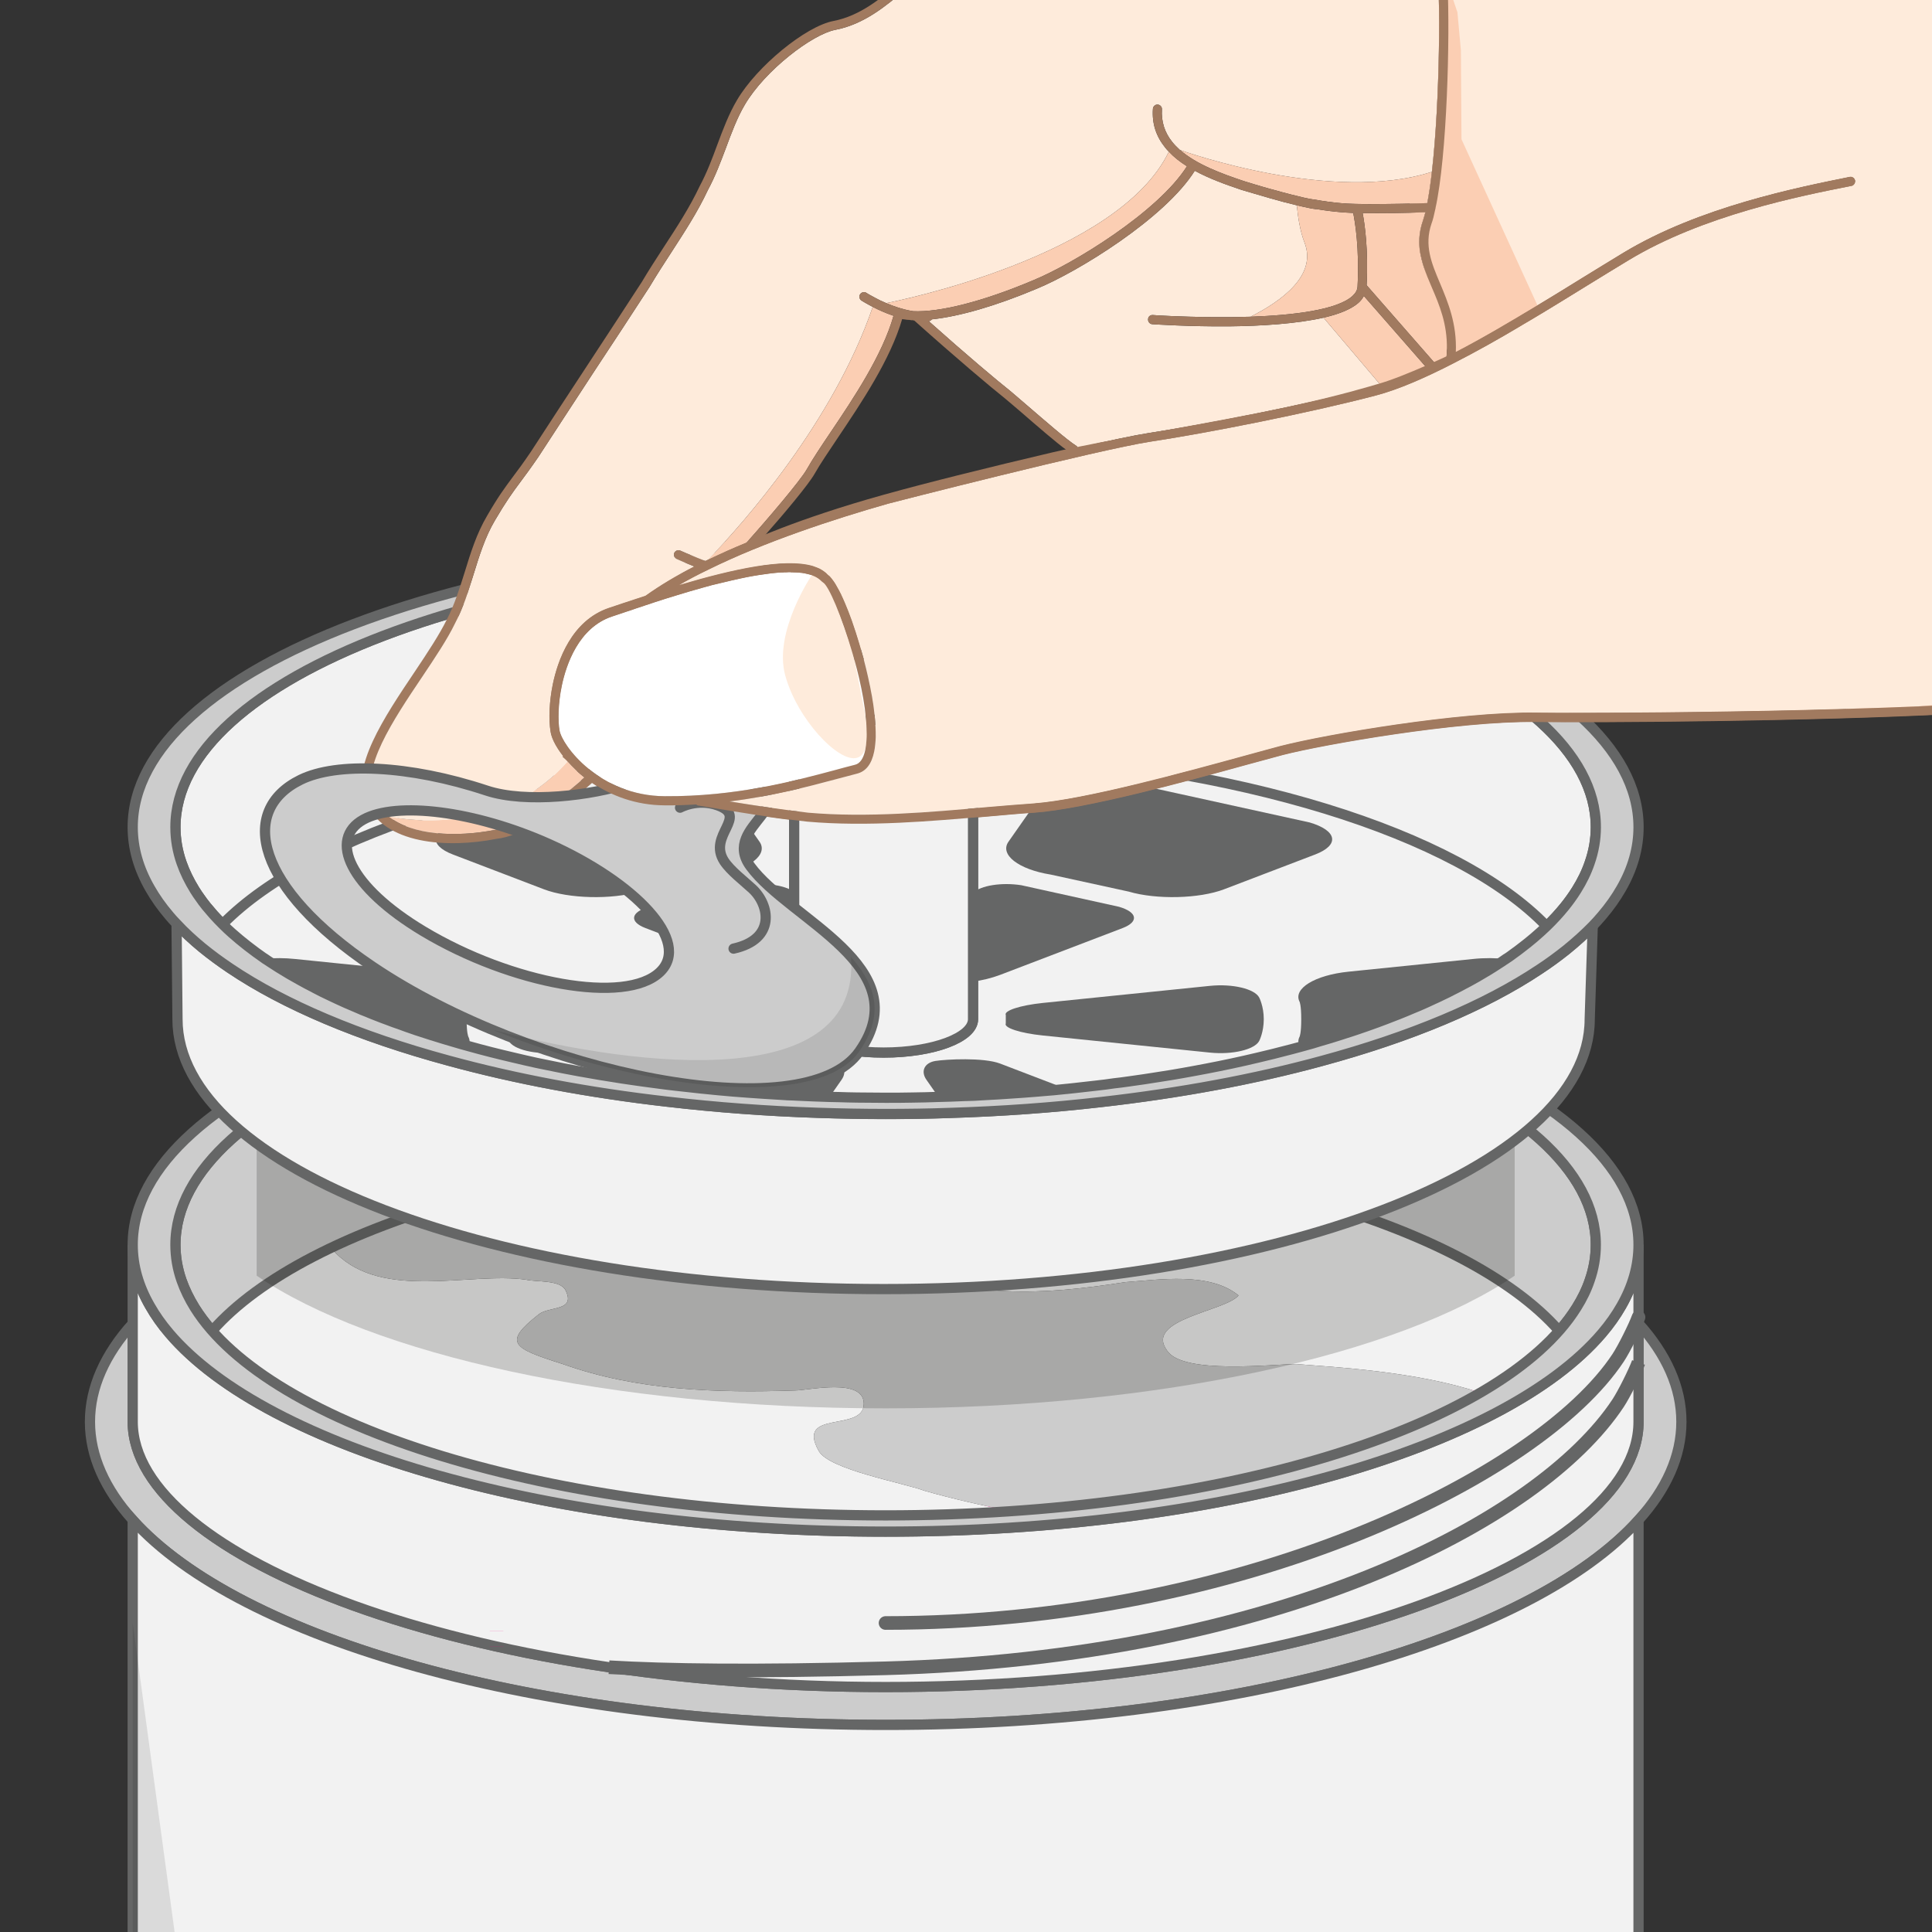
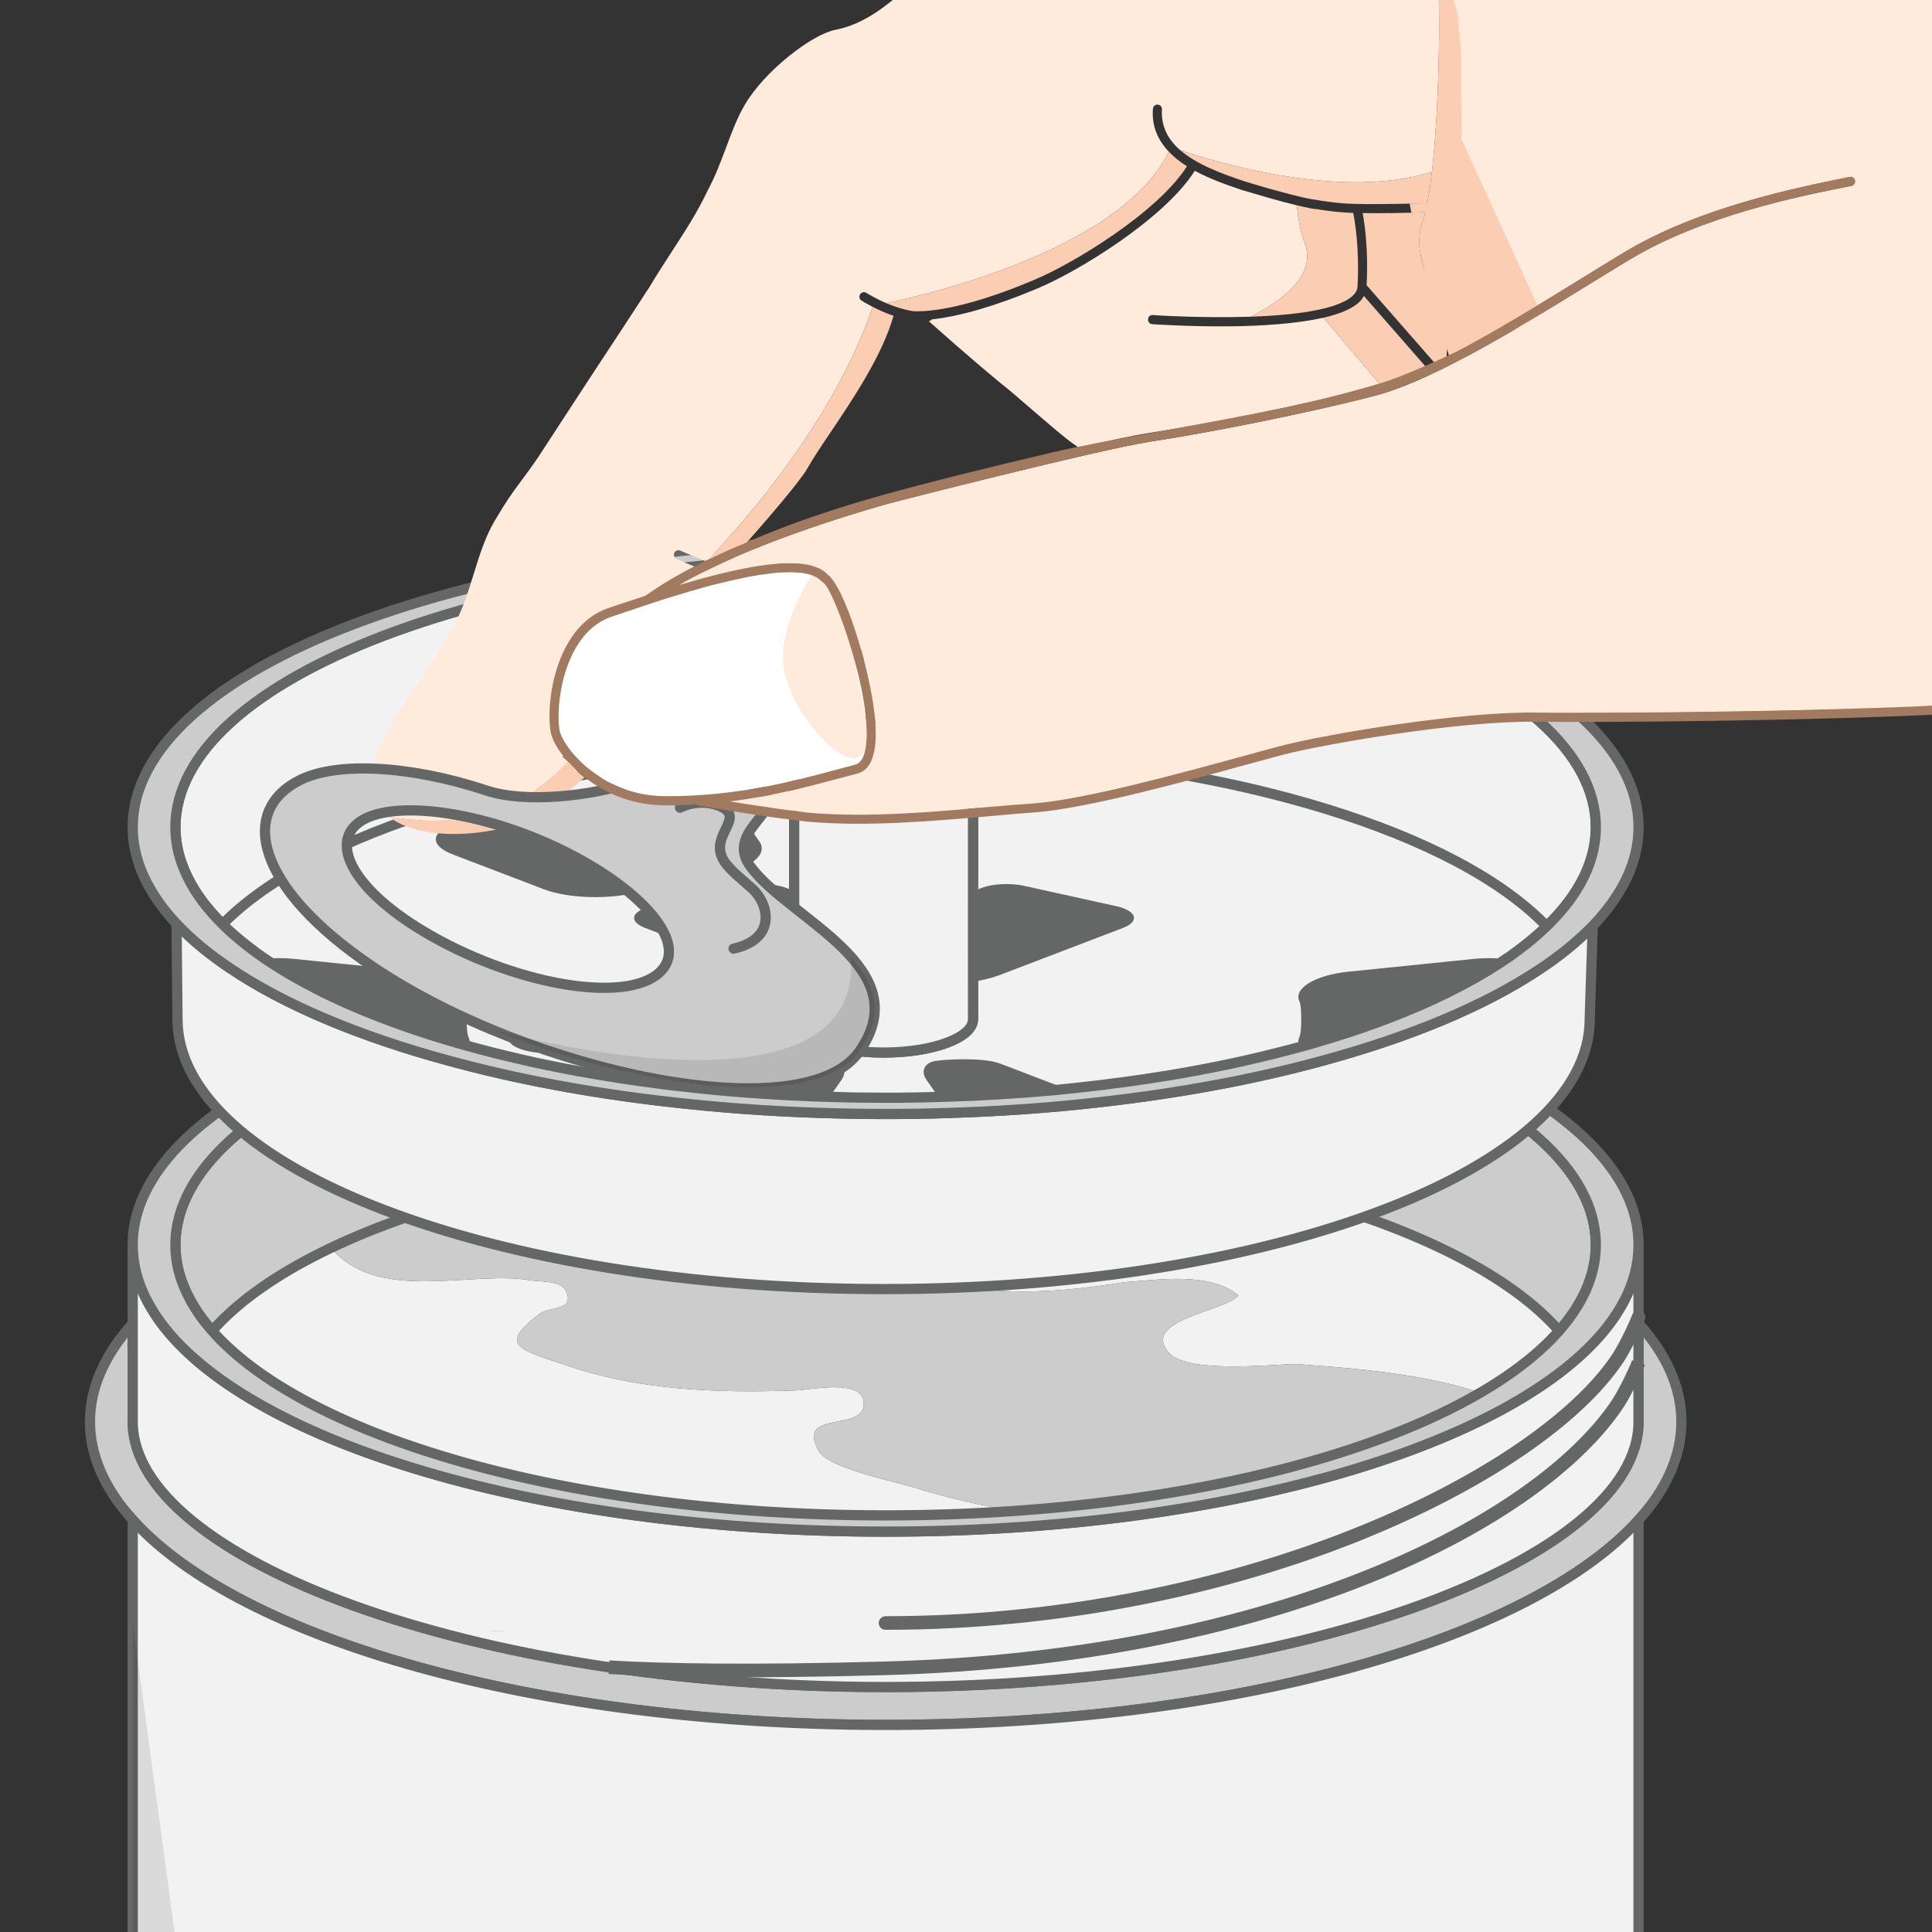
<svg xmlns="http://www.w3.org/2000/svg" xmlns:ns1="http://www.serif.com/" width="200" height="200" version="1.1" xml:space="preserve" style="fill-rule:evenodd;clip-rule:evenodd;stroke-miterlimit:10;" viewBox="0 0 591 591">
  <rect x="0" y="0" width="591" height="591" fill="#333333" stroke="none" />
  <g id="Ebene-1" ns1:id="Ebene 1" transform="matrix(4.167,0,0,4.167,0,0)">
    <g>
      <clipPath id="_clip1">
        <rect x="-28.347" y="-28.346" width="198.423" height="198.423" clip-rule="nonzero" />
      </clipPath>
      <g clip-path="url(#_clip1)">
        <g transform="matrix(1,0,0,1,14.291,111.245)">
          <path d="M0,-15.254C5.459,-6.508 26.1,0 50.724,0C75.354,0 95.986,-6.508 101.443,-15.254" style="fill:none;fill-rule:nonzero;stroke:rgb(229,0,125);stroke-width:1px;" />
        </g>
        <g transform="matrix(1,0,0,1,123.432,119.407)">
          <path d="M0,-15.035C0,-12.514 -1.107,-10.082 -3.146,-7.822C-11.014,0.922 -32.785,7.219 -58.417,7.219C-84.052,7.219 -105.83,0.922 -113.689,-7.83C-115.721,-10.09 -116.828,-12.514 -116.828,-15.035C-116.828,-17.555 -115.721,-19.988 -113.689,-22.246L-113.689,-15.035C-113.689,-5.043 -88.941,4.438 -58.417,4.438C-27.887,4.438 -3.146,-4.939 -3.146,-15.035L-3.146,-22.254C-1.107,-19.988 0,-17.562 0,-15.035" style="fill:rgb(204,204,204);fill-rule:nonzero;" />
        </g>
        <g transform="matrix(1,0,0,1,123.432,119.407)">
          <path d="M0,-15.035C0,-12.514 -1.107,-10.082 -3.146,-7.822C-11.014,0.922 -32.785,7.219 -58.417,7.219C-84.052,7.219 -105.83,0.922 -113.689,-7.83C-115.721,-10.09 -116.828,-12.514 -116.828,-15.035C-116.828,-17.555 -115.721,-19.988 -113.689,-22.246L-113.689,-15.035C-113.689,-5.043 -88.941,4.438 -58.417,4.438C-27.887,4.438 -3.146,-4.939 -3.146,-15.035L-3.146,-22.254C-1.107,-19.988 0,-17.562 0,-15.035Z" style="fill:none;fill-rule:nonzero;stroke:rgb(101,102,102);stroke-width:0.75px;" />
        </g>
        <g transform="matrix(1,0,0,1,120.285,173.618)">
          <path d="M0,-62.033L0,-21.051C0,-9.424 -24.74,0.008 -55.271,0.008C-85.795,0.008 -110.543,-9.424 -110.543,-21.051L-110.543,-62.041C-102.684,-53.289 -80.905,-46.992 -55.271,-46.992C-29.639,-46.992 -7.867,-53.289 0,-62.033Z" style="fill:rgb(242,242,242);fill-rule:nonzero;stroke:rgb(101,102,102);stroke-width:0.75px;" />
        </g>
        <g transform="matrix(1,0,0,1,120.285,123.845)">
          <path d="M0,-32.467L0,-19.471C0,-9.377 -24.74,0 -55.271,0C-85.795,0 -110.543,-9.479 -110.543,-19.471L-110.543,-32.467C-110.543,-30.916 -110.109,-29.416 -109.271,-27.963C-108.885,-27.283 -108.418,-26.619 -107.857,-25.965C-100.669,-17.522 -79.839,-11.406 -55.271,-11.406C-30.696,-11.406 -9.875,-17.522 -2.684,-25.965C-2.125,-26.619 -1.65,-27.291 -1.264,-27.971C-0.434,-29.416 0,-30.926 0,-32.467Z" style="fill:rgb(242,242,242);fill-rule:nonzero;stroke:rgb(101,102,102);stroke-width:0.75px;" />
        </g>
        <g transform="matrix(0,-1,-1,0,36.454,120.87)">
          <path d="M-0.004,0.004L0.004,0.004" style="fill:none;fill-rule:nonzero;stroke:rgb(229,0,125);stroke-width:1px;" />
        </g>
        <g transform="matrix(1,0,0,1,65.008,96.696)">
          <path d="M0,22.449C26.115,22.449 47.99,11.73 53.778,2.984C54.213,2.33 55.035,0.678 55.277,0" style="fill:none;fill-rule:nonzero;stroke:rgb(101,102,102);stroke-width:1px;stroke-linecap:round;" />
        </g>
        <g transform="matrix(1,0,0,1,44.705,100.368)">
          <path d="M0,22.023C4.161,22.269 10.568,22.371 20.301,22.103C48.975,21.312 68.298,11.382 74.081,2.638C74.515,1.982 75.336,0.332 75.58,-0.348" style="fill:none;fill-rule:nonzero;stroke:rgb(101,102,102);stroke-width:1px;" />
        </g>
        <g transform="matrix(1,0,0,1,60.111,88.858)">
          <path d="M0,17.67C-1.74,14.58 3.301,16.32 3.301,14.19C3.301,12.256 -0.764,13.215 -1.74,13.215C-7.545,13.41 -13.365,13.215 -18.795,11.279C-22.471,10.109 -23.25,9.734 -20.535,7.606C-19.754,7.02 -17.819,7.41 -18.6,5.85C-18.99,5.086 -20.73,5.266 -21.494,5.086C-25.574,4.5 -31.964,6.631 -35.459,3.135C-35.579,3.016 -35.685,2.881 -35.79,2.731C-37.064,3.346 -38.234,3.961 -39.314,4.621L-39.314,4.635C-41.459,5.924 -43.23,7.35 -44.535,8.836C-37.605,16.711 -18.074,22.381 4.904,22.381C8.07,22.381 11.176,22.275 14.176,22.08C11.986,21.66 9.855,21.18 7.756,20.58C6.21,19.996 0.779,19.035 0,17.67M4.904,-4.711C3,-4.711 1.125,-4.664 -0.721,-4.59C-6.99,-4.336 -12.915,-3.66 -18.314,-2.625C-18.148,-2.58 -17.984,-2.519 -17.819,-2.475C-11.819,-0.346 -5.415,-1.711 0.585,-1.516C2.325,-1.516 5.82,-1.711 5.041,0.811C4.65,1.59 2.52,1.006 2.325,2.174C2.131,3.33 4.455,3.721 5.236,4.109C11.25,6.436 16.275,6.24 22.486,5.266C25.006,5.086 28.681,4.5 30.811,6.24C29.852,7.41 23.835,7.981 25.575,10.305C26.746,12.061 33.33,11.279 35.07,11.279C37.681,11.49 43.904,11.805 48.556,13.381C50.971,11.984 52.936,10.455 54.346,8.836C47.431,0.961 27.916,-4.711 4.904,-4.711" style="fill:rgb(242,242,242);fill-rule:nonzero;" />
        </g>
        <g transform="matrix(1,0,0,1,108.667,94.932)">
          <path d="M0,7.307C-2.13,8.551 -4.62,9.692 -7.395,10.725C-13.98,13.157 -22.245,14.926 -31.454,15.766C-32.415,15.856 -33.375,15.932 -34.351,16.006L-34.38,16.006C-36.569,15.586 -38.7,15.106 -40.8,14.506C-42.346,13.922 -47.776,12.961 -48.556,11.596C-50.296,8.506 -45.255,10.246 -45.255,8.116C-45.255,6.182 -49.319,7.141 -50.296,7.141C-56.101,7.336 -61.921,7.141 -67.351,5.205C-71.026,4.036 -71.806,3.661 -69.091,1.532C-68.31,0.946 -66.375,1.336 -67.155,-0.224C-67.546,-0.988 -69.286,-0.808 -70.05,-0.988C-74.13,-1.574 -80.52,0.557 -84.015,-2.939C-84.135,-3.058 -84.24,-3.193 -84.346,-3.343C-79.635,-5.578 -73.681,-7.41 -66.885,-8.699L-66.87,-8.699C-66.704,-8.654 -66.54,-8.593 -66.375,-8.548C-60.375,-6.42 -53.971,-7.785 -47.971,-7.589C-46.23,-7.589 -42.735,-7.785 -43.515,-5.263C-43.905,-4.484 -46.036,-5.068 -46.23,-3.9C-46.425,-2.744 -44.101,-2.353 -43.319,-1.964C-37.306,0.362 -32.28,0.166 -26.069,-0.808C-23.55,-0.988 -19.875,-1.574 -17.745,0.166C-18.704,1.336 -24.721,1.907 -22.98,4.231C-21.81,5.987 -15.226,5.205 -13.485,5.205C-10.875,5.416 -4.651,5.731 0,7.307" style="fill:rgb(204,204,204);fill-rule:nonzero;" />
        </g>
        <g transform="matrix(1,0,0,1,117.151,77.831)">
          <path d="M0,13.547C0,14.432 -0.15,15.309 -0.45,16.162C-0.679,16.84 -1.004,17.504 -1.412,18.158C-1.775,18.736 -2.203,19.307 -2.693,19.867C-9.613,11.99 -29.133,6.318 -52.136,6.318C-75.131,6.318 -94.658,11.99 -101.578,19.867C-102.068,19.307 -102.494,18.736 -102.857,18.158C-103.262,17.504 -103.584,16.84 -103.822,16.17C-104.123,15.309 -104.272,14.44 -104.272,13.547C-104.272,2.574 -80.929,-6.32 -52.136,-6.32C-23.336,-6.32 0,2.574 0,13.547" style="fill:rgb(204,204,204);fill-rule:nonzero;" />
        </g>
        <g transform="matrix(1,0,0,1,117.151,77.831)">
          <path d="M0,13.547C0,14.432 -0.15,15.309 -0.45,16.162C-0.679,16.84 -1.004,17.504 -1.412,18.158C-1.775,18.736 -2.203,19.307 -2.693,19.867C-9.613,11.99 -29.133,6.318 -52.136,6.318C-75.131,6.318 -94.658,11.99 -101.578,19.867C-102.068,19.307 -102.494,18.736 -102.857,18.158C-103.262,17.504 -103.584,16.84 -103.822,16.17C-104.123,15.309 -104.272,14.44 -104.272,13.547C-104.272,2.574 -80.929,-6.32 -52.136,-6.32C-23.336,-6.32 0,2.574 0,13.547Z" style="fill:none;fill-rule:nonzero;stroke:rgb(101,102,102);stroke-width:0.75px;" />
        </g>
        <g transform="matrix(1,0,0,1,116.699,88.76)">
          <path d="M0,5.233C-0.229,5.911 -0.553,6.577 -0.965,7.229C-6.422,15.975 -27.055,22.485 -51.685,22.485C-76.309,22.485 -96.949,15.975 -102.408,7.229C-102.811,6.577 -103.135,5.911 -103.371,5.241C-103.672,4.379 -103.821,3.51 -103.821,2.618C-103.821,-8.355 -80.478,-17.249 -51.685,-17.249C-22.886,-17.249 0.449,-8.355 0.449,2.618C0.449,3.503 0.3,4.379 0,5.233M-51.685,-18.443C-82.209,-18.443 -106.957,-9.009 -106.957,2.618C-106.957,4.165 -106.523,5.667 -105.686,7.12C-105.299,7.799 -104.832,8.463 -104.271,9.12C-97.083,17.563 -76.253,23.676 -51.685,23.676C-27.11,23.676 -6.289,17.563 0.902,9.12C1.461,8.463 1.936,7.792 2.322,7.112C3.152,5.667 3.586,4.159 3.586,2.618C3.586,-9.009 -21.154,-18.443 -51.685,-18.443" style="fill:rgb(204,204,204);fill-rule:nonzero;" />
        </g>
        <g transform="matrix(1,0,0,1,116.699,88.76)">
          <path d="M0,5.233C-0.229,5.911 -0.553,6.577 -0.965,7.229C-6.422,15.975 -27.055,22.485 -51.685,22.485C-76.309,22.485 -96.949,15.975 -102.408,7.229C-102.811,6.577 -103.135,5.911 -103.371,5.241C-103.672,4.379 -103.821,3.51 -103.821,2.618C-103.821,-8.355 -80.478,-17.249 -51.685,-17.249C-22.886,-17.249 0.449,-8.355 0.449,2.618C0.449,3.503 0.3,4.379 0,5.233ZM-51.685,-18.443C-82.209,-18.443 -106.957,-9.009 -106.957,2.618C-106.957,4.165 -106.523,5.667 -105.686,7.12C-105.299,7.799 -104.832,8.463 -104.271,9.12C-97.083,17.563 -76.253,23.676 -51.685,23.676C-27.11,23.676 -6.289,17.563 0.902,9.12C1.461,8.463 1.936,7.792 2.322,7.112C3.152,5.667 3.586,4.159 3.586,2.618C3.586,-9.009 -21.154,-18.443 -51.685,-18.443Z" style="fill:none;fill-rule:nonzero;stroke:rgb(101,102,102);stroke-width:0.75px;" />
        </g>
        <g opacity="0.1">
          <g transform="matrix(1,0,0,1,62.922,119.51)">
            <path d="M0,52.483C-2.973,52.708 -6.081,52.848 -9.248,52.848C-32.677,52.848 -53.18,41.772 -53.18,33.057L-53.18,-0.365L-48.631,33.184C-48.631,33.184 -37.077,51.671 0,52.483" style="fill:rgb(2,1,2);fill-rule:nonzero;" />
          </g>
        </g>
        <g transform="matrix(0,-1,-1,0,36.457,119.735)">
          <path d="M-0.004,0.004L0.004,0.004" style="fill:none;fill-rule:nonzero;stroke:rgb(229,0,125);stroke-width:1px;" />
        </g>
        <g opacity="0.2">
          <g transform="matrix(1,0,0,1,111.194,93.647)">
-             <path d="M0,-15.752L0,0C-8.469,5.773 -25.964,9.74 -46.18,9.74C-66.387,9.74 -83.884,5.781 -92.352,0L-92.352,-15.752C-83.884,-21.535 -66.387,-25.492 -46.18,-25.492C-25.964,-25.492 -8.469,-21.525 0,-15.752" style="fill:rgb(24,23,21);fill-rule:nonzero;" />
-           </g>
+             </g>
        </g>
        <g transform="matrix(1,0,0,1,113.539,60.562)">
          <path d="M0,7.433C-0.577,7.986 -1.207,8.531 -1.912,9.06C-2.068,9.187 -2.235,9.304 -2.4,9.423C-2.59,9.566 -2.787,9.708 -2.992,9.843L-3.002,9.843C-3.189,9.978 -3.389,10.103 -3.586,10.23C-3.814,10.38 -4.051,10.531 -4.297,10.679C-4.471,10.783 -4.645,10.884 -4.816,10.988C-5.03,11.113 -5.244,11.24 -5.465,11.359C-5.663,11.468 -5.861,11.579 -6.066,11.683C-6.325,11.826 -6.595,11.966 -6.871,12.101C-7.14,12.244 -7.409,12.378 -7.685,12.505C-7.906,12.615 -8.127,12.718 -8.357,12.82C-8.641,12.954 -8.934,13.089 -9.225,13.214C-9.398,13.294 -9.582,13.365 -9.754,13.437C-10.141,13.603 -10.537,13.767 -10.939,13.927C-10.995,13.951 -11.051,13.966 -11.106,13.99C-11.997,14.345 -12.93,14.685 -13.885,15.009C-13.942,15.025 -13.996,15.048 -14.053,15.064C-14.273,15.142 -14.502,15.214 -14.732,15.285C-14.865,15.333 -15,15.372 -15.143,15.419C-15.641,15.578 -16.146,15.736 -16.658,15.878C-16.832,15.933 -17.014,15.988 -17.195,16.042C-17.473,16.115 -17.748,16.195 -18.026,16.273C-18.057,16.279 -18.08,16.288 -18.111,16.296C-18.547,16.413 -18.988,16.533 -19.432,16.642C-19.637,16.699 -19.85,16.747 -20.055,16.802C-20.441,16.896 -20.838,16.992 -21.232,17.085C-22.457,17.378 -23.713,17.646 -25,17.892C-25.562,18.001 -26.139,18.105 -26.716,18.208C-27.284,18.31 -27.852,18.406 -28.43,18.492C-29.162,18.611 -29.904,18.722 -30.656,18.824C-31.028,18.878 -31.392,18.927 -31.762,18.966C-32.188,19.031 -32.623,19.085 -33.05,19.132C-33.588,19.195 -34.125,19.257 -34.662,19.314C-34.859,19.337 -35.057,19.353 -35.253,19.376L-35.271,19.376C-35.317,19.384 -35.365,19.384 -35.411,19.392C-35.926,19.449 -36.447,19.496 -36.969,19.535C-37.158,19.55 -37.355,19.566 -37.545,19.583C-38.193,19.636 -38.84,19.685 -39.495,19.724C-40.023,19.763 -40.555,19.794 -41.083,19.82C-41.393,19.835 -41.709,19.851 -42.023,19.874C-42.277,19.882 -42.529,19.89 -42.791,19.898C-43.404,19.929 -44.023,19.947 -44.646,19.962L-44.654,19.962C-45.295,19.986 -45.935,20.001 -46.574,20.009C-47.223,20.025 -47.869,20.025 -48.525,20.025C-49.221,20.025 -49.907,20.017 -50.594,20.009C-51.053,20.001 -51.502,19.994 -51.953,19.976C-52.182,19.976 -52.412,19.968 -52.641,19.962L-52.648,19.962C-53.446,19.937 -54.244,19.906 -55.033,19.867C-55.232,19.851 -55.414,19.851 -55.603,19.843C-55.658,19.835 -55.723,19.835 -55.777,19.835C-55.808,19.828 -55.848,19.828 -55.879,19.828C-55.926,19.828 -55.966,19.82 -56.013,19.82C-56.107,19.812 -56.203,19.812 -56.299,19.802C-56.385,19.794 -56.465,19.794 -56.541,19.787C-56.883,19.771 -57.223,19.747 -57.555,19.724C-58.289,19.677 -59.016,19.622 -59.733,19.566C-60.492,19.503 -61.242,19.431 -61.984,19.353L-62.002,19.353C-62.674,19.283 -63.344,19.21 -64,19.132C-64.427,19.085 -64.846,19.031 -65.265,18.974C-65.604,18.933 -65.943,18.886 -66.283,18.839C-66.576,18.8 -66.869,18.761 -67.158,18.714C-67.656,18.642 -68.154,18.57 -68.652,18.484C-69.189,18.406 -69.727,18.31 -70.264,18.216C-70.802,18.128 -71.34,18.025 -71.875,17.923C-71.992,17.9 -72.12,17.876 -72.24,17.853C-72.814,17.742 -73.386,17.622 -73.954,17.505C-74.024,17.49 -74.104,17.474 -74.183,17.456C-74.711,17.339 -75.249,17.22 -75.771,17.093C-76.924,16.826 -78.053,16.54 -79.151,16.232C-79.538,16.13 -79.916,16.019 -80.288,15.908C-80.77,15.767 -81.254,15.624 -81.718,15.474C-81.782,15.458 -81.846,15.435 -81.9,15.419C-82.271,15.3 -82.644,15.181 -82.998,15.064C-83.037,15.048 -83.068,15.04 -83.107,15.025C-83.488,14.898 -83.859,14.763 -84.223,14.628C-84.507,14.535 -84.791,14.431 -85.068,14.322C-85.32,14.234 -85.557,14.14 -85.802,14.044C-86.064,13.941 -86.316,13.847 -86.568,13.736C-86.814,13.642 -87.051,13.546 -87.289,13.437C-87.58,13.318 -87.873,13.191 -88.156,13.066C-88.566,12.884 -88.969,12.693 -89.365,12.505C-89.705,12.345 -90.044,12.181 -90.367,12.007C-90.447,11.966 -90.518,11.927 -90.588,11.888C-90.881,11.738 -91.174,11.589 -91.451,11.429C-92.012,11.122 -92.558,10.806 -93.07,10.482C-93.25,10.371 -93.425,10.253 -93.6,10.142C-93.765,10.033 -93.932,9.929 -94.088,9.818L-94.098,9.818C-94.982,9.203 -95.786,8.578 -96.507,7.939C-96.727,7.742 -96.94,7.544 -97.139,7.345C-97.162,7.322 -97.18,7.306 -97.201,7.283C-90.565,0.537 -74.561,-4.463 -55.239,-5.395L-55.239,-10.151C-55.239,-11.502 -52.301,-12.592 -48.676,-12.592C-45.049,-12.592 -42.109,-11.502 -42.109,-10.151L-42.109,-5.395C-22.654,-4.456 -6.555,0.609 0,7.433" style="fill:rgb(242,242,242);fill-rule:nonzero;" />
        </g>
        <g transform="matrix(1,0,0,1,117.151,48.128)">
          <path d="M0,12.592C0,13.477 -0.15,14.354 -0.45,15.207C-0.679,15.887 -1.004,16.549 -1.414,17.205C-1.557,17.434 -1.705,17.654 -1.873,17.885C-1.998,18.067 -2.141,18.24 -2.283,18.422C-2.678,18.91 -3.121,19.393 -3.611,19.867C-10.166,13.043 -26.266,7.979 -45.721,7.039L-45.721,2.283C-45.721,0.932 -48.66,-0.158 -52.287,-0.158C-55.912,-0.158 -58.851,0.932 -58.851,2.283L-58.851,7.039C-78.172,7.971 -94.177,12.971 -100.813,19.717C-101.041,19.488 -101.264,19.26 -101.477,19.022C-101.635,18.84 -101.793,18.658 -101.941,18.477C-101.957,18.461 -101.975,18.446 -101.99,18.422C-102.069,18.326 -102.14,18.231 -102.21,18.137C-102.25,18.09 -102.289,18.041 -102.321,17.987C-102.354,17.94 -102.385,17.893 -102.424,17.844C-102.582,17.631 -102.725,17.418 -102.857,17.205C-103.262,16.549 -103.586,15.887 -103.822,15.213C-104.123,14.354 -104.272,13.485 -104.272,12.592C-104.272,1.62 -80.93,-7.275 -52.137,-7.275C-23.336,-7.275 0,1.62 0,12.592" style="fill:rgb(242,242,242);fill-rule:nonzero;" />
        </g>
        <g transform="matrix(1,0,0,1,117.151,48.128)">
          <path d="M0,12.592C0,13.477 -0.15,14.354 -0.45,15.207C-0.679,15.887 -1.004,16.549 -1.414,17.205C-1.557,17.434 -1.705,17.654 -1.873,17.885C-1.998,18.067 -2.141,18.24 -2.283,18.422C-2.678,18.91 -3.121,19.393 -3.611,19.867C-10.166,13.043 -26.266,7.979 -45.721,7.039L-45.721,2.283C-45.721,0.932 -48.66,-0.158 -52.287,-0.158C-55.912,-0.158 -58.851,0.932 -58.851,2.283L-58.851,7.039C-78.172,7.971 -94.177,12.971 -100.813,19.717C-101.041,19.488 -101.264,19.26 -101.477,19.022C-101.635,18.84 -101.793,18.658 -101.941,18.477C-101.957,18.461 -101.975,18.446 -101.99,18.422C-102.069,18.326 -102.14,18.231 -102.21,18.137C-102.25,18.09 -102.289,18.041 -102.321,17.987C-102.354,17.94 -102.385,17.893 -102.424,17.844C-102.582,17.631 -102.725,17.418 -102.857,17.205C-103.262,16.549 -103.586,15.887 -103.822,15.213C-104.123,14.354 -104.272,13.485 -104.272,12.592C-104.272,1.62 -80.93,-7.275 -52.137,-7.275C-23.336,-7.275 0,1.62 0,12.592Z" style="fill:none;fill-rule:nonzero;stroke:rgb(101,102,102);stroke-width:0.75px;" />
        </g>
        <g transform="matrix(1,0,0,1,34.383,71.008)">
          <path d="M0,5.1C0.119,5.33 0.119,5.567 0.006,5.789C-0.379,5.684 -0.758,5.575 -1.131,5.463C-1.612,5.323 -2.093,5.18 -2.561,5.03C-2.623,5.014 -2.685,4.991 -2.74,4.975C-3.112,4.856 -3.484,4.737 -3.839,4.618C-3.879,4.604 -3.91,4.596 -3.95,4.579C-4.328,4.454 -4.7,4.319 -5.064,4.184C-5.348,4.09 -5.632,3.987 -5.908,3.875C-6.16,3.789 -6.399,3.694 -6.645,3.6C-6.903,3.498 -7.156,3.403 -7.41,3.291C-7.647,3.196 -7.893,3.094 -8.128,2.993C-8.421,2.873 -8.714,2.746 -8.998,2.62C-9.408,2.438 -9.811,2.248 -10.207,2.059C-10.547,1.901 -10.887,1.735 -11.209,1.561C-11.289,1.522 -11.359,1.483 -11.43,1.444C-11.723,1.293 -12.016,1.143 -12.291,0.985C-12.852,0.676 -13.396,0.362 -13.91,0.038C-14.093,-0.074 -14.266,-0.191 -14.441,-0.304C-14.607,-0.414 -14.771,-0.515 -14.93,-0.627C-14.234,-0.689 -13.484,-0.689 -12.727,-0.609L-3.594,0.323C-1.114,0.575 0.504,1.571 0,2.534C0,2.534 -0.129,2.762 -0.129,3.813C-0.129,4.864 0,5.1 0,5.1" style="fill:rgb(101,102,102);fill-rule:nonzero;" />
        </g>
        <g transform="matrix(1,0,0,1,55.756,61.152)">
          <path d="M0,0.638C0.664,1.585 -0.729,2.671 -3.094,3.05L-8.832,4.302C-10.863,4.902 -14.01,4.824 -15.824,4.132L-22.508,1.577C-24.324,0.884 -24.146,-0.173 -22.115,-0.774L-7.957,-3.885C-5.59,-4.264 -3.111,-3.799 -2.447,-2.852L0,0.638Z" style="fill:rgb(101,102,102);fill-rule:nonzero;" />
        </g>
        <g transform="matrix(1,0,0,1,96.147,62.564)">
-           <path d="M0,-2.186C2.031,-1.584 2.208,-0.528 0.396,0.166L-6.291,2.72C-8.105,3.412 -11.252,3.49 -13.283,2.89L-19.02,1.638C-21.387,1.259 -22.781,0.173 -22.114,-0.774L-19.67,-4.264C-19.004,-5.211 -16.524,-5.676 -14.158,-5.297L0,-2.186Z" style="fill:rgb(101,102,102);fill-rule:nonzero;" />
-         </g>
+           </g>
        <g transform="matrix(1,0,0,1,110.542,76.766)">
          <path d="M0,-6.361C-0.19,-6.226 -0.388,-6.099 -0.586,-5.974C-0.815,-5.824 -1.052,-5.674 -1.295,-5.523C-1.47,-5.422 -1.644,-5.318 -1.817,-5.216C-2.032,-5.09 -2.244,-4.963 -2.466,-4.843C-2.663,-4.732 -2.86,-4.623 -3.065,-4.519C-3.327,-4.379 -3.595,-4.236 -3.873,-4.101C-4.142,-3.961 -4.407,-3.826 -4.685,-3.699C-4.905,-3.588 -5.128,-3.484 -5.356,-3.382C-5.642,-3.248 -5.935,-3.115 -6.226,-2.988C-6.398,-2.91 -6.581,-2.838 -6.756,-2.765C-7.142,-2.599 -7.538,-2.435 -7.94,-2.277C-7.995,-2.254 -8.051,-2.236 -8.106,-2.213C-8.999,-1.859 -9.931,-1.519 -10.887,-1.195C-10.94,-1.179 -10.997,-1.154 -11.054,-1.14C-11.273,-1.06 -11.502,-0.988 -11.731,-0.918C-11.865,-0.871 -12.001,-0.83 -12.142,-0.783C-12.639,-0.625 -13.146,-0.468 -13.659,-0.326C-13.833,-0.271 -14.015,-0.215 -14.196,-0.16C-14.474,-0.09 -14.749,-0.009 -15.024,0.069C-15.058,0.078 -15.082,0.086 -15.112,0.094C-15.253,-0.152 -15.271,-0.412 -15.138,-0.666C-15.138,-0.666 -15.018,-0.894 -15.018,-1.945C-15.018,-2.996 -15.138,-3.224 -15.138,-3.224C-15.642,-4.187 -14.022,-5.183 -11.543,-5.435L-2.409,-6.367C-1.573,-6.455 -0.751,-6.447 0,-6.361" style="fill:rgb(101,102,102);fill-rule:nonzero;" />
        </g>
        <g transform="matrix(1,0,0,1,55.953,74.823)">
          <path d="M0,-0.307L0,0.305C0.166,0.623 -1.051,1.021 -2.703,1.191L-14.985,2.447C-16.638,2.617 -18.266,2.23 -18.6,1.59C-18.6,1.59 -18.934,0.953 -18.934,-0.002C-18.934,-0.955 -18.6,-1.592 -18.6,-1.592C-18.266,-2.234 -16.638,-2.619 -14.985,-2.451L-2.703,-1.195C-1.051,-1.023 0.166,-0.625 0,-0.307Z" style="fill:rgb(101,102,102);fill-rule:nonzero;" />
        </g>
        <g transform="matrix(1,0,0,1,58.301,71.139)">
          <path d="M0,-5.648L0,0.727C-0.733,0.696 -1.453,0.61 -1.928,0.428L-10.916,-3.009C-12.124,-3.468 -12.013,-4.177 -10.656,-4.572L-3.49,-6.144C-2.086,-6.375 -0.615,-6.144 0,-5.648" style="fill:rgb(101,102,102);fill-rule:nonzero;" />
        </g>
        <g transform="matrix(1,0,0,1,82.411,68.687)">
          <path d="M0,-0.557L-8.997,2.881C-9.621,3.117 -10.342,3.291 -10.979,3.371L-10.979,-3.147C-10.403,-3.684 -8.888,-3.928 -7.433,-3.702L-0.263,-2.119C1.091,-1.725 1.21,-1.022 0,-0.557" style="fill:rgb(101,102,102);fill-rule:nonzero;" />
        </g>
        <g transform="matrix(1,0,0,1,92.774,74.823)">
-           <path d="M0,-0.002C0,0.953 -0.334,1.59 -0.334,1.59C-0.67,2.23 -2.295,2.617 -3.947,2.449L-16.236,1.191C-17.889,1.021 -19.104,0.623 -18.939,0.305L-18.939,-0.307C-19.104,-0.625 -17.889,-1.023 -16.236,-1.195L-3.947,-2.451C-2.295,-2.619 -0.67,-2.234 -0.334,-1.592C-0.334,-1.592 0,-0.955 0,-0.002" style="fill:rgb(101,102,102);fill-rule:nonzero;" />
-         </g>
+           </g>
        <g transform="matrix(1,0,0,1,78.287,78.2)">
          <path d="M0,1.74L-0.014,1.74C-0.062,1.748 -0.111,1.748 -0.158,1.756C-0.67,1.81 -1.191,1.859 -1.713,1.898C-1.904,1.914 -2.1,1.929 -2.289,1.945C-2.938,2 -3.586,2.049 -4.242,2.088C-4.771,2.127 -5.301,2.16 -5.83,2.181C-6.137,2.197 -6.453,2.215 -6.77,2.236C-7.021,2.244 -7.275,2.254 -7.536,2.261C-8.151,2.293 -8.768,2.308 -9.391,2.324L-9.399,2.324L-10.277,1.068C-10.719,0.437 -10.426,-0.18 -9.621,-0.315C-8.824,-0.44 -6.089,-0.584 -4.873,-0.125L0,1.74Z" style="fill:rgb(101,102,102);fill-rule:nonzero;" />
        </g>
        <g transform="matrix(1,0,0,1,61.778,78.872)">
          <path d="M0,0.396L-0.877,1.652L-0.883,1.652C-1.684,1.628 -2.48,1.597 -3.27,1.558C-3.467,1.542 -3.648,1.542 -3.84,1.535C-3.895,1.525 -3.957,1.525 -4.012,1.525C-4.045,1.517 -4.084,1.517 -4.115,1.517C-4.163,1.517 -4.203,1.509 -4.25,1.509C-4.344,1.501 -4.438,1.501 -4.533,1.494C-4.621,1.488 -4.701,1.488 -4.778,1.478C-5.117,1.464 -5.458,1.439 -5.789,1.416C-6.524,1.367 -7.251,1.312 -7.971,1.257C-8.729,1.195 -9.478,1.125 -10.221,1.044L-5.404,-0.797C-4.193,-1.256 -1.451,-1.112 -0.654,-0.987C0.15,-0.852 0.442,-0.235 0,0.396" style="fill:rgb(101,102,102);fill-rule:nonzero;" />
        </g>
        <g transform="matrix(1,0,0,1,116.923,94.466)">
          <path d="M0,-26.494L-0.222,-19.646C-0.222,-8.705 -23.427,0.166 -52.056,0.166C-80.692,0.166 -103.893,-8.705 -103.893,-19.646L-103.963,-26.66C-103.401,-26.053 -102.762,-25.459 -102.06,-24.883C-101.437,-24.377 -100.763,-23.879 -100.037,-23.389C-96.048,-20.703 -90.567,-18.389 -84.009,-16.611C-79.167,-15.285 -73.731,-14.25 -67.896,-13.586L-67.887,-13.586C-64.348,-13.176 -60.659,-12.898 -56.851,-12.773C-55.224,-12.717 -53.573,-12.685 -51.905,-12.685C-50.317,-12.685 -48.755,-12.709 -47.208,-12.764C-43.383,-12.883 -39.669,-13.152 -36.108,-13.562C-30.245,-14.226 -24.796,-15.246 -19.931,-16.572C-13.389,-18.342 -7.898,-20.64 -3.902,-23.31C-3.198,-23.769 -2.552,-24.25 -1.942,-24.732C-1.23,-25.31 -0.585,-25.892 0,-26.494Z" style="fill:rgb(242,242,242);fill-rule:nonzero;stroke:rgb(101,102,102);stroke-width:0.75px;" />
        </g>
        <g transform="matrix(1,0,0,1,71.432,77.268)">
          <path d="M0,-26.857L0,-2.449C0,-1.097 -2.938,0 -6.564,0C-10.191,0 -13.131,-1.097 -13.131,-2.449L-13.131,-26.857C-13.131,-25.505 -10.191,-24.416 -6.564,-24.416C-2.938,-24.416 0,-25.505 0,-26.857Z" style="fill:rgb(242,242,242);fill-rule:nonzero;stroke:rgb(101,102,102);stroke-width:0.75px;" />
        </g>
        <g transform="matrix(1,0,0,1,116.7,58.105)">
          <path d="M0,5.23C-0.229,5.91 -0.554,6.572 -0.964,7.228C-1.106,7.457 -1.255,7.677 -1.423,7.908C-1.548,8.089 -1.69,8.263 -1.833,8.445C-2.228,8.933 -2.671,9.416 -3.161,9.89C-3.738,10.443 -4.368,10.988 -5.073,11.517C-5.229,11.644 -5.396,11.761 -5.562,11.88C-5.751,12.023 -5.948,12.166 -6.153,12.3L-6.163,12.3C-6.351,12.435 -6.55,12.56 -6.747,12.687C-6.976,12.837 -7.212,12.988 -7.458,13.136C-7.632,13.24 -7.806,13.341 -7.978,13.445C-8.191,13.57 -8.405,13.697 -8.626,13.816C-8.824,13.925 -9.022,14.037 -9.228,14.14C-9.486,14.283 -9.756,14.423 -10.032,14.558C-10.301,14.701 -10.57,14.835 -10.846,14.962C-11.067,15.072 -11.288,15.175 -11.519,15.277C-11.802,15.412 -12.095,15.546 -12.386,15.671C-12.56,15.751 -12.743,15.822 -12.915,15.894C-13.302,16.06 -13.698,16.224 -14.101,16.384C-14.156,16.408 -14.212,16.423 -14.268,16.447C-15.158,16.802 -16.091,17.142 -17.046,17.466C-17.104,17.482 -17.157,17.505 -17.214,17.521C-17.435,17.599 -17.663,17.671 -17.894,17.742C-18.026,17.791 -18.161,17.83 -18.304,17.876C-18.802,18.035 -19.307,18.193 -19.819,18.335C-19.993,18.39 -20.175,18.445 -20.356,18.5C-20.634,18.572 -20.909,18.652 -21.187,18.73C-21.218,18.736 -21.241,18.746 -21.272,18.753C-21.708,18.871 -22.149,18.99 -22.593,19.099C-22.798,19.156 -23.011,19.205 -23.216,19.259C-23.603,19.353 -23.999,19.449 -24.394,19.543C-25.618,19.835 -26.874,20.103 -28.161,20.349C-28.723,20.459 -29.3,20.562 -29.877,20.666C-30.445,20.767 -31.013,20.863 -31.591,20.949C-32.323,21.068 -33.065,21.179 -33.817,21.281C-34.189,21.335 -34.553,21.384 -34.923,21.423C-35.35,21.488 -35.784,21.542 -36.211,21.589C-36.749,21.652 -37.286,21.714 -37.823,21.771C-38.021,21.794 -38.218,21.81 -38.414,21.834L-38.432,21.834C-38.479,21.841 -38.526,21.841 -38.572,21.849C-39.087,21.906 -39.608,21.953 -40.13,21.992C-40.319,22.007 -40.517,22.023 -40.706,22.041C-41.354,22.093 -42.001,22.142 -42.656,22.181C-43.185,22.22 -43.716,22.251 -44.244,22.277C-44.554,22.292 -44.87,22.308 -45.185,22.332C-45.438,22.339 -45.69,22.347 -45.952,22.355C-46.565,22.386 -47.185,22.404 -47.808,22.419L-47.815,22.419C-48.456,22.443 -49.096,22.459 -49.735,22.466C-50.384,22.482 -51.03,22.482 -51.687,22.482C-52.382,22.482 -53.068,22.474 -53.755,22.466C-54.214,22.459 -54.663,22.451 -55.114,22.433C-55.343,22.433 -55.573,22.425 -55.802,22.419L-55.81,22.419C-56.607,22.394 -57.405,22.363 -58.194,22.324C-58.394,22.308 -58.575,22.308 -58.764,22.3C-58.819,22.292 -58.884,22.292 -58.938,22.292C-58.969,22.285 -59.009,22.285 -59.04,22.285C-59.087,22.285 -59.127,22.277 -59.174,22.277C-59.269,22.269 -59.364,22.269 -59.46,22.259C-59.546,22.251 -59.626,22.251 -59.702,22.244C-60.044,22.228 -60.384,22.205 -60.716,22.181C-61.45,22.134 -62.177,22.08 -62.895,22.023C-63.653,21.96 -64.403,21.888 -65.146,21.81L-65.163,21.81C-65.835,21.74 -66.505,21.667 -67.161,21.589C-67.588,21.542 -68.007,21.488 -68.426,21.431C-68.765,21.39 -69.104,21.343 -69.444,21.296C-69.737,21.257 -70.03,21.218 -70.319,21.171C-70.817,21.099 -71.315,21.027 -71.813,20.941C-72.351,20.863 -72.888,20.767 -73.425,20.673C-73.963,20.585 -74.501,20.482 -75.036,20.38C-75.153,20.357 -75.281,20.334 -75.401,20.31C-75.976,20.199 -76.547,20.08 -77.115,19.962C-77.186,19.947 -77.265,19.931 -77.344,19.914C-77.872,19.796 -78.41,19.677 -78.932,19.55C-80.085,19.283 -81.214,18.998 -82.313,18.689C-82.699,18.587 -83.077,18.476 -83.449,18.365C-83.931,18.224 -84.415,18.082 -84.879,17.931C-84.943,17.916 -85.007,17.892 -85.062,17.876C-85.433,17.757 -85.805,17.638 -86.159,17.521C-86.198,17.505 -86.229,17.498 -86.269,17.482C-86.649,17.355 -87.021,17.22 -87.384,17.085C-87.668,16.992 -87.952,16.888 -88.229,16.779C-88.481,16.691 -88.718,16.597 -88.963,16.501C-89.226,16.398 -89.478,16.304 -89.729,16.193C-89.976,16.099 -90.212,16.003 -90.45,15.894C-90.741,15.775 -91.034,15.648 -91.317,15.523C-91.728,15.341 -92.13,15.15 -92.526,14.962C-92.866,14.802 -93.205,14.638 -93.528,14.464C-93.608,14.423 -93.679,14.384 -93.749,14.345C-94.042,14.195 -94.335,14.046 -94.612,13.886C-95.173,13.58 -95.719,13.263 -96.231,12.939C-96.411,12.828 -96.586,12.71 -96.761,12.599C-96.926,12.49 -97.093,12.386 -97.249,12.275L-97.259,12.275C-98.144,11.66 -98.947,11.035 -99.668,10.396C-99.888,10.199 -100.102,10.001 -100.3,9.802C-100.323,9.779 -100.341,9.763 -100.362,9.74C-100.591,9.511 -100.813,9.283 -101.026,9.044C-101.185,8.863 -101.343,8.681 -101.491,8.5C-101.507,8.484 -101.524,8.468 -101.54,8.445C-101.619,8.349 -101.689,8.253 -101.76,8.16C-101.8,8.113 -101.839,8.064 -101.871,8.009C-101.903,7.962 -101.935,7.916 -101.974,7.867C-102.132,7.654 -102.274,7.441 -102.407,7.228C-102.812,6.572 -103.136,5.91 -103.372,5.236C-103.673,4.376 -103.822,3.507 -103.822,2.615C-103.822,-8.357 -80.479,-17.252 -51.687,-17.252C-22.886,-17.252 0.45,-8.357 0.45,2.615C0.45,3.5 0.3,4.376 0,5.23M-51.687,-18.443C-82.21,-18.443 -106.958,-9.014 -106.958,2.615C-106.958,4.164 -106.523,5.664 -105.687,7.117C-105.3,7.796 -104.833,8.46 -104.273,9.115C-104.106,9.312 -103.933,9.511 -103.743,9.701C-103.184,10.308 -102.542,10.9 -101.839,11.478C-101.216,11.984 -100.544,12.482 -99.817,12.97C-95.829,15.658 -90.346,17.972 -83.789,19.75C-78.948,21.074 -73.513,22.111 -67.675,22.773L-67.665,22.773C-64.128,23.185 -60.438,23.462 -56.632,23.587C-55.005,23.642 -53.353,23.673 -51.687,23.673C-50.099,23.673 -48.534,23.652 -46.986,23.595C-43.163,23.476 -39.45,23.209 -35.888,22.798C-30.026,22.134 -24.575,21.115 -19.71,19.789C-13.167,18.019 -7.679,15.72 -3.681,13.05C-2.978,12.591 -2.331,12.109 -1.723,11.628C-1.011,11.05 -0.363,10.466 0.222,9.867C0.458,9.621 0.687,9.369 0.901,9.115C1.46,8.46 1.935,7.789 2.321,7.109C3.152,5.664 3.586,4.156 3.586,2.615C3.586,-9.014 -21.153,-18.443 -51.687,-18.443" style="fill:rgb(204,204,204);fill-rule:nonzero;" />
        </g>
        <g transform="matrix(1,0,0,1,116.7,58.105)">
          <path d="M0,5.23C-0.229,5.91 -0.554,6.572 -0.964,7.228C-1.106,7.457 -1.255,7.677 -1.423,7.908C-1.548,8.089 -1.69,8.263 -1.833,8.445C-2.228,8.933 -2.671,9.416 -3.161,9.89C-3.738,10.443 -4.368,10.988 -5.073,11.517C-5.229,11.644 -5.396,11.761 -5.562,11.88C-5.751,12.023 -5.948,12.166 -6.153,12.3L-6.163,12.3C-6.351,12.435 -6.55,12.56 -6.747,12.687C-6.976,12.837 -7.212,12.988 -7.458,13.136C-7.632,13.24 -7.806,13.341 -7.978,13.445C-8.191,13.57 -8.405,13.697 -8.626,13.816C-8.824,13.925 -9.022,14.037 -9.228,14.14C-9.486,14.283 -9.756,14.423 -10.032,14.558C-10.301,14.701 -10.57,14.835 -10.846,14.962C-11.067,15.072 -11.288,15.175 -11.519,15.277C-11.802,15.412 -12.095,15.546 -12.386,15.671C-12.56,15.751 -12.743,15.822 -12.915,15.894C-13.302,16.06 -13.698,16.224 -14.101,16.384C-14.156,16.408 -14.212,16.423 -14.268,16.447C-15.158,16.802 -16.091,17.142 -17.046,17.466C-17.104,17.482 -17.157,17.505 -17.214,17.521C-17.435,17.599 -17.663,17.671 -17.894,17.742C-18.026,17.791 -18.161,17.83 -18.304,17.876C-18.802,18.035 -19.307,18.193 -19.819,18.335C-19.993,18.39 -20.175,18.445 -20.356,18.5C-20.634,18.572 -20.909,18.652 -21.187,18.73C-21.218,18.736 -21.241,18.746 -21.272,18.753C-21.708,18.871 -22.149,18.99 -22.593,19.099C-22.798,19.156 -23.011,19.205 -23.216,19.259C-23.603,19.353 -23.999,19.449 -24.394,19.543C-25.618,19.835 -26.874,20.103 -28.161,20.349C-28.723,20.459 -29.3,20.562 -29.877,20.666C-30.445,20.767 -31.013,20.863 -31.591,20.949C-32.323,21.068 -33.065,21.179 -33.817,21.281C-34.189,21.335 -34.553,21.384 -34.923,21.423C-35.35,21.488 -35.784,21.542 -36.211,21.589C-36.749,21.652 -37.286,21.714 -37.823,21.771C-38.021,21.794 -38.218,21.81 -38.414,21.834L-38.432,21.834C-38.479,21.841 -38.526,21.841 -38.572,21.849C-39.087,21.906 -39.608,21.953 -40.13,21.992C-40.319,22.007 -40.517,22.023 -40.706,22.041C-41.354,22.093 -42.001,22.142 -42.656,22.181C-43.185,22.22 -43.716,22.251 -44.244,22.277C-44.554,22.292 -44.87,22.308 -45.185,22.332C-45.438,22.339 -45.69,22.347 -45.952,22.355C-46.565,22.386 -47.185,22.404 -47.808,22.419L-47.815,22.419C-48.456,22.443 -49.096,22.459 -49.735,22.466C-50.384,22.482 -51.03,22.482 -51.687,22.482C-52.382,22.482 -53.068,22.474 -53.755,22.466C-54.214,22.459 -54.663,22.451 -55.114,22.433C-55.343,22.433 -55.573,22.425 -55.802,22.419L-55.81,22.419C-56.607,22.394 -57.405,22.363 -58.194,22.324C-58.394,22.308 -58.575,22.308 -58.764,22.3C-58.819,22.292 -58.884,22.292 -58.938,22.292C-58.969,22.285 -59.009,22.285 -59.04,22.285C-59.087,22.285 -59.127,22.277 -59.174,22.277C-59.269,22.269 -59.364,22.269 -59.46,22.259C-59.546,22.251 -59.626,22.251 -59.702,22.244C-60.044,22.228 -60.384,22.205 -60.716,22.181C-61.45,22.134 -62.177,22.08 -62.895,22.023C-63.653,21.96 -64.403,21.888 -65.146,21.81L-65.163,21.81C-65.835,21.74 -66.505,21.667 -67.161,21.589C-67.588,21.542 -68.007,21.488 -68.426,21.431C-68.765,21.39 -69.104,21.343 -69.444,21.296C-69.737,21.257 -70.03,21.218 -70.319,21.171C-70.817,21.099 -71.315,21.027 -71.813,20.941C-72.351,20.863 -72.888,20.767 -73.425,20.673C-73.963,20.585 -74.501,20.482 -75.036,20.38C-75.153,20.357 -75.281,20.334 -75.401,20.31C-75.976,20.199 -76.547,20.08 -77.115,19.962C-77.186,19.947 -77.265,19.931 -77.344,19.914C-77.872,19.796 -78.41,19.677 -78.932,19.55C-80.085,19.283 -81.214,18.998 -82.313,18.689C-82.699,18.587 -83.077,18.476 -83.449,18.365C-83.931,18.224 -84.415,18.082 -84.879,17.931C-84.943,17.916 -85.007,17.892 -85.062,17.876C-85.433,17.757 -85.805,17.638 -86.159,17.521C-86.198,17.505 -86.229,17.498 -86.269,17.482C-86.649,17.355 -87.021,17.22 -87.384,17.085C-87.668,16.992 -87.952,16.888 -88.229,16.779C-88.481,16.691 -88.718,16.597 -88.963,16.501C-89.226,16.398 -89.478,16.304 -89.729,16.193C-89.976,16.099 -90.212,16.003 -90.45,15.894C-90.741,15.775 -91.034,15.648 -91.317,15.523C-91.728,15.341 -92.13,15.15 -92.526,14.962C-92.866,14.802 -93.205,14.638 -93.528,14.464C-93.608,14.423 -93.679,14.384 -93.749,14.345C-94.042,14.195 -94.335,14.046 -94.612,13.886C-95.173,13.58 -95.719,13.263 -96.231,12.939C-96.411,12.828 -96.586,12.71 -96.761,12.599C-96.926,12.49 -97.093,12.386 -97.249,12.275L-97.259,12.275C-98.144,11.66 -98.947,11.035 -99.668,10.396C-99.888,10.199 -100.102,10.001 -100.3,9.802C-100.323,9.779 -100.341,9.763 -100.362,9.74C-100.591,9.511 -100.813,9.283 -101.026,9.044C-101.185,8.863 -101.343,8.681 -101.491,8.5C-101.507,8.484 -101.524,8.468 -101.54,8.445C-101.619,8.349 -101.689,8.253 -101.76,8.16C-101.8,8.113 -101.839,8.064 -101.871,8.009C-101.903,7.962 -101.935,7.916 -101.974,7.867C-102.132,7.654 -102.274,7.441 -102.407,7.228C-102.812,6.572 -103.136,5.91 -103.372,5.236C-103.673,4.376 -103.822,3.507 -103.822,2.615C-103.822,-8.357 -80.479,-17.252 -51.687,-17.252C-22.886,-17.252 0.45,-8.357 0.45,2.615C0.45,3.5 0.3,4.376 0,5.23ZM-51.687,-18.443C-82.21,-18.443 -106.958,-9.014 -106.958,2.615C-106.958,4.164 -106.523,5.664 -105.687,7.117C-105.3,7.796 -104.833,8.46 -104.273,9.115C-104.106,9.312 -103.933,9.511 -103.743,9.701C-103.184,10.308 -102.542,10.9 -101.839,11.478C-101.216,11.984 -100.544,12.482 -99.817,12.97C-95.829,15.658 -90.346,17.972 -83.789,19.75C-78.948,21.074 -73.513,22.111 -67.675,22.773L-67.665,22.773C-64.128,23.185 -60.438,23.462 -56.632,23.587C-55.005,23.642 -53.353,23.673 -51.687,23.673C-50.099,23.673 -48.534,23.652 -46.986,23.595C-43.163,23.476 -39.45,23.209 -35.888,22.798C-30.026,22.134 -24.575,21.115 -19.71,19.789C-13.167,18.019 -7.679,15.72 -3.681,13.05C-2.978,12.591 -2.331,12.109 -1.723,11.628C-1.011,11.05 -0.363,10.466 0.222,9.867C0.458,9.621 0.687,9.369 0.901,9.115C1.46,8.46 1.935,7.789 2.321,7.109C3.152,5.664 3.586,4.156 3.586,2.615C3.586,-9.014 -21.153,-18.443 -51.687,-18.443Z" style="fill:none;fill-rule:nonzero;stroke:rgb(101,102,102);stroke-width:0.75px;" />
        </g>
        <g transform="matrix(-0.686,-0.727,-0.727,0.686,29.483,56.574)">
          <path d="M-7.869,-9.322C-8.398,-9.307 -8.978,-9.326 -9.579,-9.421C-9.474,-6.027 -8.865,-3.334 -7.869,-2.001C-6.307,0.469 -4.001,2.687 -1.788,3.001C-1.788,3.001 -8.645,-1.507 -7.869,-9.322" style="fill:rgb(251,206,179);fill-rule:nonzero;" />
        </g>
        <g transform="matrix(1,0,0,1,106.357,63.11)">
          <path d="M0,-90.828C1.224,-90.561 11.972,-88.243 15.599,-87.117C16.575,-86.803 19.992,-85.808 24.333,-84.547C35.183,-81.401 51.565,-76.633 55.313,-75.259C56.987,-74.651 59.698,-73.605 62.822,-72.397C70.039,-69.621 79.014,-66.169 81.053,-65.77C84.521,-65.087 87.788,-64.681 91.358,-64.486C93.62,-64.377 100.7,-62.497 109.675,-60.125C129.813,-54.801 160.245,-46.757 168.326,-50.229C168.409,-50.273 168.478,-50.358 168.495,-50.442C170.722,-35.126 157.958,-2.981 147.63,1.811C147.662,1.656 147.573,1.488 147.423,1.433C147.011,1.272 106.636,-14.408 98.416,-18.336C90.581,-22.084 80.963,-19.503 75.909,-17.636C72.453,-16.356 51.474,-12.547 42.356,-11.723C32.693,-10.85 11.705,-10.704 6.346,-10.775C0.729,-10.848 -8.958,-9.2 -12.354,-8.329C-12.97,-8.172 -13.878,-7.913 -14.97,-7.618C-19.366,-6.41 -26.723,-4.388 -30.478,-4.114C-31.55,-4.036 -32.687,-3.939 -33.873,-3.838C-38.021,-3.47 -42.71,-3.054 -47.036,-3.432C-49.048,-3.663 -50.911,-3.952 -52.809,-4.258C-49.678,-4.638 -47.038,-5.343 -44.947,-5.901C-44.396,-6.047 -43.897,-6.18 -43.439,-6.296C-42.796,-6.46 -42.376,-6.993 -42.188,-7.898C-42.152,-8.063 -42.129,-8.245 -42.112,-8.44C-42.089,-8.609 -42.079,-8.782 -42.077,-8.978C-42.066,-9.434 -42.097,-9.951 -42.146,-10.494C-42.188,-10.888 -42.237,-11.307 -42.311,-11.732C-42.319,-11.808 -42.339,-11.888 -42.348,-11.964C-42.396,-12.222 -42.452,-12.482 -42.493,-12.751C-42.507,-12.754 -42.506,-12.765 -42.506,-12.765C-42.659,-13.579 -42.857,-14.414 -43.101,-15.223C-43.157,-15.42 -43.216,-15.618 -43.274,-15.817C-43.438,-16.408 -43.628,-16.982 -43.826,-17.52C-43.998,-18.002 -44.167,-18.446 -44.345,-18.843C-44.42,-19.02 -44.492,-19.21 -44.573,-19.363C-44.582,-19.375 -44.582,-19.375 -44.593,-19.391C-44.589,-19.403 -44.601,-19.405 -44.6,-19.417C-44.65,-19.527 -44.712,-19.64 -44.765,-19.749C-44.846,-19.904 -44.927,-20.044 -45,-20.17C-45.067,-20.271 -45.12,-20.369 -45.188,-20.458C-45.286,-20.59 -45.373,-20.707 -45.456,-20.786C-45.509,-20.835 -45.55,-20.868 -45.593,-20.902C-45.673,-20.992 -45.769,-21.075 -45.876,-21.146C-45.962,-21.214 -46.062,-21.272 -46.175,-21.333C-46.208,-21.351 -46.24,-21.371 -46.276,-21.379C-46.354,-21.42 -46.446,-21.451 -46.552,-21.485C-46.608,-21.511 -46.653,-21.531 -46.714,-21.544C-48.764,-22.131 -52.488,-21.341 -56.523,-20.132C-55.86,-20.515 -55.151,-20.889 -54.419,-21.245C-54.392,-21.252 -54.376,-21.263 -54.364,-21.272C-50.202,-23.324 -45.169,-24.97 -41.173,-26.113C-41.027,-26.159 -25.731,-30.08 -21.913,-30.664C-17.735,-31.299 -10.218,-32.778 -5.361,-34.053C-3.706,-34.491 -1.74,-35.348 0.342,-36.416C3.575,-38.066 7.089,-40.228 10.136,-42.115C11.203,-42.774 12.24,-43.402 13.194,-43.986C18.653,-47.282 25.747,-48.689 29.564,-49.447C29.692,-49.471 29.792,-49.586 29.817,-49.705C29.826,-49.753 29.837,-49.801 29.821,-49.84C29.784,-50.021 29.61,-50.144 29.429,-50.109C25.583,-49.331 18.399,-47.906 12.84,-44.557C11.889,-43.984 10.864,-43.341 9.784,-42.685C6.894,-40.901 3.591,-38.858 0.515,-37.25C0.601,-39.342 -0.055,-40.905 -0.635,-42.291C-1.276,-43.803 -1.815,-45.094 -1.271,-46.693C-1.169,-46.956 -1.089,-47.287 -0.981,-47.798L-0.967,-47.807L-0.978,-47.823C0.026,-52.354 0.147,-63.572 -0.235,-66.034C-0.271,-66.215 -0.444,-66.338 -0.624,-66.313C-0.804,-66.276 -0.929,-66.103 -0.901,-65.924C-0.583,-63.873 -0.644,-55.694 -1.241,-50.495C-8.527,-48.15 -19.282,-51.934 -19.731,-52.101L-19.744,-52.104C-19.951,-52.296 -20.136,-52.483 -20.304,-52.691C-20.864,-53.392 -21.111,-54.176 -21.061,-55.082C-21.046,-55.266 -21.19,-55.419 -21.37,-55.432C-21.556,-55.447 -21.711,-55.292 -21.722,-55.122C-21.797,-54.043 -21.495,-53.113 -20.823,-52.279C-20.735,-52.174 -20.656,-52.07 -20.551,-51.974C-24.257,-44.292 -40.513,-41.004 -41.3,-40.858C-41.597,-40.981 -41.868,-41.113 -42.079,-41.23C-42.481,-41.439 -42.736,-41.59 -42.747,-41.605C-42.897,-41.711 -43.105,-41.667 -43.211,-41.515C-43.316,-41.364 -43.272,-41.156 -43.123,-41.049C-43.089,-41.03 -42.771,-40.828 -42.288,-40.58C-45.183,-32.134 -51.792,-24.696 -54.386,-22.007C-54.439,-21.982 -54.51,-21.946 -54.563,-21.922C-54.771,-22 -54.966,-22.079 -55.162,-22.158C-55.858,-22.438 -56.403,-22.687 -56.415,-22.69C-56.587,-22.763 -56.774,-22.691 -56.86,-22.521C-56.931,-22.363 -56.86,-22.162 -56.689,-22.078C-56.656,-22.071 -56.091,-21.803 -55.368,-21.517C-56.7,-20.839 -57.917,-20.11 -58.981,-19.351C-59.541,-19.17 -60.099,-18.988 -60.646,-18.804C-61.034,-18.673 -61.369,-18.556 -61.633,-18.475C-64.419,-17.551 -65.423,-14.571 -65.774,-12.883C-66.03,-11.645 -66.097,-10.307 -65.94,-9.379C-65.857,-8.829 -65.426,-8.031 -64.692,-7.209C-69.845,-1.281 -77.828,-3.175 -77.828,-3.175C-78.3,-3.533 -78.666,-3.98 -78.885,-4.535C-79.93,-6.614 -77.502,-10.242 -75.349,-13.443C-74.41,-14.849 -73.511,-16.189 -72.968,-17.317C-72.356,-18.468 -71.974,-19.716 -71.598,-20.928C-71.179,-22.281 -70.754,-23.67 -70.03,-24.897C-69.204,-26.3 -68.752,-26.927 -68.167,-27.711C-67.806,-28.195 -67.407,-28.733 -66.841,-29.557C-65.431,-31.735 -64.039,-33.841 -62.69,-35.918C-61.33,-37.981 -59.989,-40.011 -58.675,-42.045C-58.157,-42.919 -57.595,-43.782 -57.048,-44.624C-56.114,-46.068 -55.134,-47.564 -54.396,-49.149C-53.852,-50.152 -53.457,-51.213 -53.07,-52.237C-52.65,-53.365 -52.252,-54.449 -51.679,-55.422C-50.198,-57.944 -46.733,-60.588 -45.04,-60.918C-42.921,-61.322 -41.295,-62.696 -39.985,-63.802C-39.563,-64.162 -39.159,-64.5 -38.782,-64.756C-37.722,-65.565 -36.64,-66.347 -35.534,-67.133C-34.481,-67.896 -33.418,-68.656 -32.346,-69.462C-30.948,-70.513 -22.702,-77.003 -16.835,-81.767L-16.784,-81.829C-9.079,-92.639 -0.356,-90.902 0,-90.828" style="fill:rgb(254,235,219);fill-rule:nonzero;" />
        </g>
        <g transform="matrix(1,0,0,1,104.639,26.648)">
          <path d="M0,-11.068C-0.058,-10.857 -0.117,-10.633 -0.181,-10.448C-0.822,-8.609 -0.195,-7.137 0.459,-5.575C1.092,-4.091 1.733,-2.568 1.551,-0.434C1.246,-0.287 0.955,-0.135 0.654,0C0.644,-0.015 0.658,-0.024 0.648,-0.038L-4.315,-5.71C-4.18,-8.337 -4.459,-10.22 -4.607,-11.006C-3.295,-10.984 -1.564,-11.008 0,-11.068" style="fill:rgb(251,206,179);fill-rule:nonzero;" />
        </g>
        <g transform="matrix(1,0,0,1,87.709,32.877)">
          <path d="M0,-20.34C1.07,-19.758 2.295,-19.318 3.455,-18.929C4.789,-18.54 6.143,-18.123 7.49,-17.805C7.571,-16.994 7.719,-15.921 8.062,-15.055C8.98,-12.669 6.379,-10.777 4.093,-9.625C3.156,-9.597 2.225,-9.592 1.355,-9.598C-1.109,-9.614 -3.03,-9.74 -3.08,-9.751C-3.264,-9.763 -3.426,-9.636 -3.43,-9.438C-3.441,-9.255 -3.303,-9.089 -3.119,-9.077C-2.898,-9.067 -0.402,-8.896 2.529,-8.92C4.871,-8.943 7.485,-9.108 9.452,-9.555L13.638,-4.616C13.455,-4.567 13.282,-4.516 13.11,-4.465C8.277,-3.197 0.789,-1.724 -3.377,-1.089C-4.439,-0.924 -6.361,-0.516 -8.59,0C-8.613,-0.066 -8.651,-0.124 -8.719,-0.162C-9.336,-0.538 -11.111,-2.086 -12.29,-3.1C-12.848,-3.576 -13.31,-3.981 -13.533,-4.166C-14.471,-4.905 -16.785,-6.851 -19.537,-9.308C-19.537,-9.308 -19.526,-9.305 -19.515,-9.303C-19.427,-9.311 -19.352,-9.369 -19.303,-9.432C-17.271,-9.645 -14.579,-10.425 -11.6,-11.681C-8.588,-12.917 -2.188,-16.849 0,-20.34" style="fill:rgb(254,235,219);fill-rule:nonzero;" />
        </g>
        <g transform="matrix(1,0,0,1,99.339,22.691)">
          <path d="M0,-7.058C0.13,-6.423 0.464,-4.454 0.318,-1.657C0.304,-1.398 0.181,-1.176 -0.065,-0.952C-1.22,0.073 -4.425,0.45 -7.537,0.561C-5.251,-0.591 -2.649,-2.483 -3.568,-4.87C-3.911,-5.735 -4.059,-6.808 -4.14,-7.619C-3.772,-7.531 -3.403,-7.454 -3.046,-7.38L-2.708,-7.334L-2.707,-7.346C-2.157,-7.246 -1.575,-7.174 -0.955,-7.119C-0.724,-7.097 -0.38,-7.076 0,-7.058" style="fill:rgb(251,206,179);fill-rule:nonzero;" />
        </g>
        <g transform="matrix(1,0,0,1,100.121,28.26)">
          <path d="M0,-6.533L4.563,-1.316C3.368,-0.759 2.245,-0.309 1.226,0L-2.96,-4.938C-1.854,-5.193 -0.947,-5.55 -0.404,-6.022C-0.22,-6.181 -0.097,-6.355 0,-6.533" style="fill:rgb(251,206,179);fill-rule:nonzero;" />
        </g>
        <g transform="matrix(1,0,0,1,64.069,41.103)">
          <path d="M0,-18.573C0.402,-18.364 0.936,-18.117 1.525,-17.92C0.705,-15.038 -1.385,-11.91 -3.086,-9.385C-3.806,-8.318 -4.417,-7.403 -4.85,-6.636C-5.317,-5.815 -7.748,-2.958 -9.281,-1.251C-10.244,-0.857 -11.188,-0.432 -12.098,0C-9.504,-2.689 -2.895,-10.127 0,-18.573" style="fill:rgb(251,206,179);fill-rule:nonzero;" />
        </g>
        <g transform="matrix(1,0,0,1,85.806,22.944)">
          <path d="M0,-11.808C0.376,-11.407 0.823,-11.054 1.329,-10.739C-0.794,-7.382 -7.021,-3.575 -9.951,-2.371C-13.612,-0.823 -16.823,0 -18.8,-0.1C-18.8,-0.1 -18.812,-0.103 -18.824,-0.106L-18.833,-0.121L-18.871,-0.116C-19.542,-0.231 -20.202,-0.455 -20.749,-0.692C-19.962,-0.838 -3.706,-4.127 0,-11.808" style="fill:rgb(251,206,179);fill-rule:nonzero;" />
        </g>
        <g transform="matrix(1,0,0,1,105.115,13.412)">
          <path d="M0,-0.798C-0.092,0.064 -0.217,0.844 -0.338,1.501C-2.701,1.582 -5.634,1.606 -6.669,1.503C-7.326,1.441 -7.93,1.365 -8.576,1.244C-8.603,1.25 -8.637,1.243 -8.685,1.233L-9.01,1.179C-9.33,1.112 -9.65,1.045 -9.969,0.955C-10.182,0.91 -10.382,0.855 -10.593,0.799C-10.853,0.733 -11.123,0.665 -11.393,0.583C-11.748,0.498 -12.095,0.388 -12.447,0.291C-12.892,0.16 -13.338,0.031 -13.779,-0.111C-15.462,-0.671 -17.293,-1.35 -18.49,-2.404C-18.041,-2.237 -7.286,1.547 0,-0.798" style="fill:rgb(251,206,179);fill-rule:nonzero;" />
        </g>
        <g transform="matrix(1,0,0,1,105.455,26.409)">
          <path d="M0,-29.223C0.318,-27.172 0.258,-18.994 -0.34,-13.795C-0.432,-12.933 -0.557,-12.153 -0.678,-11.495C-1.104,-11.485 -1.541,-11.476 -1.977,-11.467C-1.936,-11.248 -1.894,-11.028 -1.842,-10.793C-1.493,-10.807 -1.155,-10.812 -0.816,-10.828C-0.874,-10.618 -0.934,-10.394 -0.997,-10.208C-1.298,-9.353 -1.324,-8.576 -1.202,-7.844C-1.186,-7.804 -1.184,-7.752 -1.168,-7.713C-1.129,-7.542 -1.085,-7.385 -1.047,-7.215C-1.025,-7.088 -0.986,-6.969 -0.939,-6.834L0.76,-0.797C0.928,-0.29 1.016,0 1.016,0L6.21,-2.483C6.224,-2.492 6.251,-2.499 6.268,-2.52L7.755,-3.229L7.697,-3.366L7.414,-3.983L1.833,-16.185L1.789,-22.723L1.535,-25.505L0.805,-27.666L0.567,-28.373L0.734,-28.587L0,-29.223Z" style="fill:rgb(251,206,179);fill-rule:nonzero;" />
        </g>
        <g transform="matrix(1,0,0,1,59.608,56.013)">
          <path d="M0,-13.795C0,-13.795 -2.843,-9.621 -1.973,-6.423C-1.105,-3.226 1.934,0 3.283,-0.358C4.632,-0.718 3.786,-4.104 3.786,-4.104L3,-8.119L1.237,-13.14L0,-13.795Z" style="fill:rgb(254,235,219);fill-rule:nonzero;" />
        </g>
        <g transform="matrix(1,0,0,1,135.482,45.202)">
          <path d="M0,6.85L0.972,6.717L20.237,4.054L46.092,0.501L46.22,0.478L49.72,0L0,6.85Z" style="fill:rgb(251,206,179);fill-rule:nonzero;" />
        </g>
        <g transform="matrix(1,0,0,1,89.066,54.855)">
-           <path d="M0,-74.004C-5.864,-69.241 -14.068,-62.791 -15.464,-61.74C-16.526,-60.931 -17.591,-60.172 -18.639,-59.421C-19.733,-58.632 -20.829,-57.841 -21.888,-57.043C-22.265,-56.775 -22.685,-56.427 -23.125,-56.047C-24.372,-55.003 -25.923,-53.687 -27.887,-53.314C-29.929,-52.919 -33.505,-49.987 -34.961,-47.51C-35.57,-46.483 -35.997,-45.331 -36.415,-44.213C-36.784,-43.211 -37.173,-42.174 -37.7,-41.192C-38.434,-39.631 -39.397,-38.157 -40.325,-36.736C-40.872,-35.894 -41.438,-35.019 -41.956,-34.147C-43.27,-32.122 -44.593,-30.103 -45.955,-28.027C-47.313,-25.964 -48.697,-23.845 -50.103,-21.679C-50.657,-20.863 -51.055,-20.326 -51.413,-19.853C-52.001,-19.058 -52.48,-18.425 -53.312,-16.984C-54.076,-15.691 -54.522,-14.258 -54.948,-12.869C-55.317,-11.693 -55.694,-10.469 -56.272,-9.359C-56.81,-8.268 -57.679,-6.947 -58.614,-5.552C-60.859,-2.209 -63.408,1.579 -62.211,3.999C-60.904,7.15 -56.21,7.43 -52.614,6.724C-50.835,6.523 -48.29,5.029 -45.605,2.621C-44.216,3.568 -42.414,4.276 -40.269,4.288C-39.476,4.292 -38.7,4.266 -37.959,4.222C-37.915,4.243 -37.886,4.286 -37.852,4.292L-37.323,4.379C-34.815,4.8 -32.454,5.191 -29.806,5.48C-25.421,5.87 -20.692,5.45 -16.522,5.086C-15.336,4.986 -14.208,4.872 -13.141,4.809C-9.309,4.524 -1.914,2.498 2.499,1.28C3.589,0.986 4.483,0.737 5.112,0.571C8.078,-0.191 17.955,-1.925 23.635,-1.851C28.151,-1.794 43.771,-1.888 54.372,-2.442L54.395,-2.438L54.434,-2.441C56.401,-2.542 58.19,-2.667 59.707,-2.798C62.691,-3.071 66.944,-3.652 71.438,-4.371L71.463,-4.378C80.755,-5.861 91.091,-7.884 93.444,-8.76C94.224,-9.045 95.118,-9.356 96.11,-9.645L96.136,-9.654C96.574,-9.797 97.036,-9.926 97.524,-10.06C100.571,-10.866 104.25,-11.493 107.952,-11.282L107.966,-11.291L107.978,-11.289C110.505,-11.149 113.05,-10.608 115.423,-9.483C123.663,-5.538 164.062,10.147 164.473,10.309C164.644,10.381 164.838,10.284 164.897,10.111C164.913,10.101 164.918,10.077 164.921,10.065C164.953,9.91 164.864,9.743 164.714,9.687C164.302,9.526 123.927,-6.153 115.707,-10.082C112.501,-11.615 108.989,-12.085 105.626,-11.976L105.616,-11.979C100.919,-11.836 96.488,-10.573 93.51,-9.492C93.4,-9.452 93.308,-9.422 93.2,-9.382C93.013,-9.31 92.789,-9.243 92.508,-9.152L92.483,-9.146L92.351,-9.111L92.204,-9.067L92.128,-9.046C90.746,-8.675 88.546,-8.177 85.892,-7.648L85.723,-7.608C77.796,-6.017 65.921,-4.04 59.647,-3.469C57.536,-3.274 54.884,-3.117 51.966,-2.99C51.94,-2.995 51.927,-2.986 51.916,-2.989C50.198,-2.911 48.399,-2.849 46.565,-2.797L46.554,-2.8C46.524,-2.793 46.491,-2.8 46.466,-2.794L46.451,-2.796C37.177,-2.525 27.115,-2.48 23.637,-2.521C18.02,-2.594 8.333,-0.946 4.937,-0.075C4.321,0.082 3.413,0.341 2.321,0.636C-2.075,1.845 -9.432,3.867 -13.187,4.141C-14.259,4.218 -15.396,4.315 -16.582,4.416C-20.729,4.784 -25.419,5.201 -29.745,4.823C-31.757,4.591 -33.62,4.303 -35.518,3.996C-32.387,3.616 -29.747,2.912 -27.656,2.353C-27.104,2.207 -26.606,2.075 -26.148,1.958C-25.505,1.794 -25.085,1.261 -24.896,0.356C-24.861,0.191 -24.838,0.009 -24.821,-0.186C-24.798,-0.355 -24.788,-0.527 -24.786,-0.724C-24.775,-1.18 -24.806,-1.696 -24.854,-2.24C-24.896,-2.633 -24.946,-3.053 -25.02,-3.478C-25.028,-3.554 -25.048,-3.633 -25.057,-3.71C-25.104,-3.967 -25.161,-4.228 -25.202,-4.497C-25.216,-4.5 -25.215,-4.511 -25.215,-4.511C-25.38,-5.328 -25.579,-6.162 -25.81,-6.968C-25.866,-7.166 -25.925,-7.364 -25.983,-7.563C-26.156,-8.157 -26.348,-8.73 -26.535,-9.266C-26.707,-9.748 -26.876,-10.192 -27.054,-10.589C-27.129,-10.766 -27.201,-10.956 -27.282,-11.108C-27.291,-11.121 -27.291,-11.121 -27.302,-11.137C-27.298,-11.149 -27.31,-11.151 -27.309,-11.163C-27.359,-11.273 -27.421,-11.385 -27.474,-11.495C-27.555,-11.65 -27.636,-11.79 -27.709,-11.916C-27.776,-12.017 -27.829,-12.115 -27.897,-12.204C-27.995,-12.336 -28.082,-12.453 -28.165,-12.532C-28.218,-12.581 -28.259,-12.613 -28.302,-12.648C-28.382,-12.738 -28.478,-12.821 -28.585,-12.892C-28.671,-12.96 -28.771,-13.018 -28.884,-13.079C-28.917,-13.097 -28.949,-13.117 -28.985,-13.125C-29.062,-13.166 -29.155,-13.197 -29.261,-13.231C-29.317,-13.257 -29.362,-13.277 -29.423,-13.29C-31.473,-13.877 -35.197,-13.087 -39.232,-11.878C-38.569,-12.26 -37.86,-12.634 -37.128,-12.991C-37.101,-12.998 -37.085,-13.009 -37.073,-13.018C-32.911,-15.069 -27.878,-16.716 -23.882,-17.859C-23.736,-17.905 -8.44,-21.826 -4.622,-22.41C-0.444,-23.045 7.073,-24.524 11.93,-25.798C13.585,-26.236 15.551,-27.094 17.633,-28.162C19.256,-28.992 20.94,-29.933 22.6,-30.93C22.613,-30.939 22.641,-30.945 22.657,-30.967C23.136,-31.24 23.615,-31.524 24.087,-31.812C25.235,-32.504 26.358,-33.201 27.427,-33.86C28.494,-34.52 29.531,-35.148 30.485,-35.732C35.944,-39.028 43.038,-40.435 46.855,-41.193C46.983,-41.216 47.083,-41.332 47.108,-41.451C47.117,-41.499 47.128,-41.546 47.112,-41.586C47.075,-41.767 46.901,-41.89 46.72,-41.855C42.874,-41.077 35.69,-39.652 30.131,-36.302C29.18,-35.73 28.155,-35.087 27.075,-34.431C26.032,-33.778 24.925,-33.102 23.804,-32.429C21.817,-31.229 19.768,-30.016 17.806,-28.996C17.892,-31.088 17.236,-32.651 16.656,-34.037C16.015,-35.548 15.476,-36.839 16.021,-38.439C16.122,-38.702 16.202,-39.033 16.31,-39.544L16.324,-39.553L16.313,-39.569C17.164,-43.412 17.387,-52.077 17.194,-56.113C17.179,-56.452 17.156,-56.767 17.124,-57.034C17.113,-57.335 17.091,-57.586 17.056,-57.78C17.021,-57.961 16.847,-58.084 16.667,-58.059C16.601,-58.036 16.532,-58.012 16.487,-57.96C16.453,-57.917 16.433,-57.883 16.413,-57.852C16.39,-57.795 16.377,-57.734 16.39,-57.67C16.708,-55.619 16.647,-47.44 16.05,-42.241C15.958,-41.379 15.833,-40.6 15.712,-39.942C15.285,-39.931 14.849,-39.922 14.413,-39.913C12.366,-39.854 10.231,-39.851 9.381,-39.941C8.724,-40.003 8.12,-40.079 7.474,-40.199C7.447,-40.193 7.413,-40.201 7.365,-40.211L7.04,-40.265C6.72,-40.332 6.399,-40.399 6.081,-40.488C5.868,-40.533 5.668,-40.588 5.457,-40.644C5.197,-40.71 4.927,-40.778 4.657,-40.86C4.302,-40.945 3.955,-41.055 3.603,-41.152C3.158,-41.283 2.712,-41.412 2.271,-41.554C0.588,-42.114 -1.243,-42.793 -2.44,-43.847L-2.453,-43.85C-2.66,-44.042 -2.845,-44.229 -3.013,-44.437C-3.573,-45.138 -3.82,-45.921 -3.77,-46.828C-3.755,-47.012 -3.899,-47.165 -4.079,-47.178C-4.265,-47.192 -4.42,-47.038 -4.431,-46.868C-4.506,-45.789 -4.204,-44.859 -3.532,-44.025C-3.444,-43.92 -3.365,-43.816 -3.26,-43.719C-2.884,-43.318 -2.437,-42.965 -1.931,-42.65C-4.054,-39.294 -10.281,-35.486 -13.211,-34.283C-16.872,-32.734 -20.083,-31.912 -22.06,-32.012C-22.06,-32.012 -22.071,-32.015 -22.084,-32.017L-22.093,-32.033L-22.131,-32.027C-22.802,-32.142 -23.462,-32.366 -24.009,-32.604C-24.306,-32.727 -24.577,-32.859 -24.788,-32.976C-25.19,-33.185 -25.445,-33.336 -25.456,-33.351C-25.606,-33.457 -25.814,-33.413 -25.92,-33.26C-26.025,-33.109 -25.981,-32.902 -25.832,-32.795C-25.798,-32.776 -25.479,-32.574 -24.997,-32.326C-24.595,-32.117 -24.062,-31.87 -23.472,-31.672C-24.292,-28.791 -26.382,-25.663 -28.083,-23.138C-28.803,-22.07 -29.414,-21.155 -29.847,-20.389C-30.314,-19.567 -32.745,-16.711 -34.278,-15.004C-35.241,-14.609 -36.186,-14.185 -37.095,-13.753C-37.148,-13.728 -37.219,-13.692 -37.272,-13.668C-37.479,-13.746 -37.675,-13.825 -37.871,-13.903C-38.567,-14.184 -39.112,-14.433 -39.124,-14.436C-39.296,-14.509 -39.483,-14.437 -39.569,-14.267C-39.64,-14.109 -39.569,-13.908 -39.398,-13.823C-39.365,-13.816 -38.8,-13.549 -38.077,-13.263C-39.409,-12.585 -40.626,-11.856 -41.69,-11.097C-42.25,-10.916 -42.808,-10.733 -43.355,-10.549C-43.743,-10.419 -44.078,-10.302 -44.342,-10.221C-47.128,-9.297 -48.132,-6.316 -48.483,-4.629C-48.739,-3.391 -48.806,-2.052 -48.649,-1.125C-48.566,-0.575 -48.135,0.223 -47.401,1.045C-47.05,1.441 -46.638,1.849 -46.155,2.221C-48.696,4.474 -51.073,5.879 -52.727,6.069C-55.596,6.627 -58.79,6.473 -60.537,5.079C-61.009,4.721 -61.375,4.274 -61.594,3.719C-62.639,1.64 -60.211,-1.988 -58.058,-5.189C-57.119,-6.594 -56.22,-7.935 -55.677,-9.063C-55.065,-10.213 -54.683,-11.462 -54.307,-12.674C-53.888,-14.026 -53.463,-15.416 -52.739,-16.643C-51.913,-18.046 -51.461,-18.672 -50.876,-19.457C-50.515,-19.941 -50.116,-20.479 -49.55,-21.303C-48.14,-23.481 -46.748,-25.587 -45.399,-27.664C-44.039,-29.727 -42.698,-31.757 -41.384,-33.791C-40.866,-34.665 -40.304,-35.528 -39.757,-36.37C-38.823,-37.814 -37.843,-39.31 -37.104,-40.895C-36.561,-41.898 -36.166,-42.959 -35.779,-43.983C-35.359,-45.111 -34.961,-46.195 -34.388,-47.168C-32.907,-49.69 -29.442,-52.334 -27.749,-52.664C-25.63,-53.068 -24.004,-54.442 -22.694,-55.548C-22.272,-55.908 -21.868,-56.246 -21.491,-56.502C-20.431,-57.311 -19.349,-58.092 -18.243,-58.879C-17.19,-59.642 -16.127,-60.401 -15.055,-61.208C-13.657,-62.258 -5.411,-68.749 0.456,-73.513L0.507,-73.575C8.212,-84.385 16.935,-82.648 17.291,-82.574C18.515,-82.307 29.263,-79.988 32.89,-78.863C33.866,-78.549 37.283,-77.554 41.624,-76.293C52.474,-73.147 68.856,-68.379 72.604,-67.004C74.278,-66.397 76.989,-65.351 80.113,-64.143C87.33,-61.367 96.305,-57.915 98.344,-57.516C101.813,-56.833 105.079,-56.427 108.649,-56.232C110.911,-56.123 117.991,-54.243 126.966,-51.871C147.104,-46.546 177.536,-38.503 185.617,-41.975C185.7,-42.019 185.769,-42.104 185.786,-42.188C185.8,-42.197 185.8,-42.197 185.802,-42.209C185.817,-42.281 185.818,-42.342 185.78,-42.412C185.72,-42.586 185.512,-42.666 185.349,-42.589C177.483,-39.209 147.192,-47.211 127.137,-52.517C118.126,-54.898 111.011,-56.784 108.68,-56.909C105.152,-57.082 101.91,-57.482 98.467,-58.172C96.488,-58.559 87.536,-62.007 80.356,-64.774C77.216,-65.973 74.507,-67.02 72.836,-67.64C69.074,-69.017 52.669,-73.789 41.809,-76.937C37.476,-78.196 34.061,-79.191 33.081,-79.494C29.436,-80.636 18.649,-82.962 17.438,-83.227C13.935,-83.978 6.337,-82.888 0,-74.004M-47.994,-1.237C-48.104,-1.906 -48.114,-3.112 -47.827,-4.492C-47.507,-6.038 -46.592,-8.764 -44.127,-9.581C-43.86,-9.674 -43.528,-9.778 -43.142,-9.909C-43.021,-9.947 -42.9,-9.996 -42.769,-10.03C-42.647,-10.08 -42.514,-10.126 -42.368,-10.17C-41.526,-10.455 -40.498,-10.799 -39.375,-11.138C-38.776,-11.324 -38.157,-11.505 -37.522,-11.684C-37.048,-11.821 -36.563,-11.943 -36.083,-12.055C-35.611,-12.167 -35.13,-12.278 -34.661,-12.38C-34.039,-12.511 -33.433,-12.621 -32.859,-12.688C-32.578,-12.729 -32.297,-12.77 -32.021,-12.787C-31.845,-12.8 -31.681,-12.816 -31.517,-12.818C-31.479,-12.824 -31.44,-12.828 -31.405,-12.821C-31.229,-12.834 -31.079,-12.838 -30.921,-12.82C-30.896,-12.827 -30.872,-12.822 -30.848,-12.816C-30.687,-12.82 -30.526,-12.812 -30.368,-12.792C-30.149,-12.782 -29.945,-12.741 -29.77,-12.692C-29.649,-12.667 -29.546,-12.634 -29.454,-12.601C-29.441,-12.599 -29.429,-12.596 -29.419,-12.582C-29.339,-12.554 -29.258,-12.524 -29.192,-12.485C-29.024,-12.4 -28.886,-12.286 -28.764,-12.161L-28.645,-12.073C-28.243,-11.854 -27.257,-9.552 -26.493,-6.898C-26.433,-6.713 -26.386,-6.517 -26.327,-6.318C-26.278,-6.135 -26.222,-5.935 -26.175,-5.74C-26.12,-5.519 -26.069,-5.297 -26.004,-5.073C-25.767,-4.056 -25.582,-3.037 -25.501,-2.113C-25.48,-1.861 -25.458,-1.608 -25.456,-1.372C-25.441,-1.085 -25.438,-0.797 -25.454,-0.541C-25.474,-0.273 -25.503,-0.017 -25.551,0.22C-25.683,0.851 -25.945,1.22 -26.298,1.307C-26.769,1.42 -27.281,1.562 -27.821,1.711C-30.882,2.526 -35.061,3.645 -40.267,3.619C-45.052,3.592 -47.82,-0.109 -47.994,-1.237M-29.267,-20.071C-28.854,-20.803 -28.229,-21.717 -27.53,-22.763C-25.821,-25.311 -23.703,-28.457 -22.839,-31.43C-22.791,-31.42 -22.731,-31.408 -22.682,-31.409C-22.562,-31.385 -22.44,-31.374 -22.304,-31.369L-22.124,-31.343C-22.112,-31.34 -22.108,-31.354 -22.108,-31.354L-21.942,-31.319C-18.907,-28.604 -16.31,-26.413 -15.31,-25.623C-15.085,-25.44 -14.634,-25.048 -14.073,-24.572C-12.98,-23.626 -11.541,-22.37 -10.741,-21.795C-16.428,-20.469 -23.624,-18.625 -24.058,-18.504C-26.722,-17.743 -29.857,-16.755 -32.894,-15.575C-31.499,-17.147 -29.699,-19.303 -29.267,-20.071M-20.894,-31.286C-20.894,-31.286 -20.883,-31.284 -20.871,-31.281C-20.783,-31.289 -20.708,-31.348 -20.659,-31.411C-18.628,-31.624 -15.936,-32.404 -12.956,-33.659C-9.944,-34.896 -3.544,-38.827 -1.356,-42.318C-0.286,-41.737 0.938,-41.296 2.099,-40.907C3.433,-40.518 4.786,-40.101 6.134,-39.783C6.501,-39.695 6.87,-39.618 7.228,-39.545L7.565,-39.499L7.566,-39.51C8.116,-39.41 8.698,-39.338 9.318,-39.283C9.55,-39.261 9.894,-39.24 10.273,-39.222C10.403,-38.587 10.737,-36.618 10.592,-33.821C10.577,-33.563 10.454,-33.34 10.208,-33.116C9.054,-32.091 5.849,-31.714 2.736,-31.604C1.8,-31.575 0.868,-31.57 -0.001,-31.577C-2.466,-31.592 -4.387,-31.718 -4.437,-31.729C-4.62,-31.741 -4.782,-31.614 -4.786,-31.416C-4.798,-31.233 -4.659,-31.067 -4.476,-31.055C-4.255,-31.045 -1.759,-30.875 1.173,-30.899C3.515,-30.921 6.129,-31.086 8.096,-31.533C9.201,-31.788 10.108,-32.145 10.651,-32.617C10.836,-32.776 10.959,-32.95 11.056,-33.128L15.619,-27.911C14.424,-27.354 13.301,-26.904 12.281,-26.595C12.099,-26.546 11.926,-26.494 11.754,-26.444C6.921,-25.176 -0.567,-23.703 -4.733,-23.067C-5.796,-22.903 -7.718,-22.495 -9.946,-21.978C-9.97,-22.044 -10.008,-22.102 -10.075,-22.141C-10.692,-22.516 -12.468,-24.064 -13.646,-25.078C-14.204,-25.554 -14.666,-25.96 -14.89,-26.144C-15.827,-26.884 -18.142,-28.829 -20.894,-31.286M14.548,-39.24C14.896,-39.254 15.234,-39.258 15.573,-39.275C15.516,-39.064 15.456,-38.84 15.393,-38.655C15.092,-37.8 15.065,-37.022 15.188,-36.29C15.204,-36.25 15.206,-36.199 15.222,-36.159C15.261,-35.989 15.305,-35.831 15.343,-35.662C15.364,-35.534 15.403,-35.415 15.45,-35.28C15.606,-34.788 15.814,-34.287 16.032,-33.782C16.61,-32.445 17.183,-31.074 17.149,-29.243C17.146,-29.047 17.142,-28.849 17.124,-28.641C16.819,-28.494 16.528,-28.342 16.228,-28.207C16.217,-28.222 16.231,-28.231 16.222,-28.245L11.258,-33.917C11.394,-36.544 11.114,-38.427 10.966,-39.213C11.995,-39.199 13.286,-39.205 14.548,-39.24" style="fill:rgb(161,122,95);fill-rule:nonzero;" />
-         </g>
+           </g>
        <g transform="matrix(0,-1,-1,0,68.463,58.133)">
          <path d="M2.967,10.163L7.723,10.163C9.073,10.163 10.163,7.225 10.163,3.6C10.163,-0.027 9.073,-2.967 7.723,-2.967L2.967,-2.967" style="fill:rgb(242,242,242);fill-rule:nonzero;stroke:rgb(101,102,102);stroke-width:0.75px;" />
        </g>
        <g transform="matrix(1,0,0,1,71.43,77.268)">
          <path d="M0,-26.857L0.002,-2.449C0.002,-1.097 -2.936,0 -6.562,0C-10.189,0 -13.129,-1.097 -13.129,-2.449L-13.129,-26.857C-13.129,-25.505 -10.189,-24.416 -6.562,-24.416C-2.936,-24.416 0,-25.505 0,-26.857Z" style="fill:rgb(242,242,242);fill-rule:nonzero;stroke:rgb(101,102,102);stroke-width:0.75px;" />
        </g>
        <g transform="matrix(1,0,0,1,48.456,67.591)">
          <path d="M0,3.758C-2.533,6.196 -10.931,4.635 -17.374,0.774C-22.798,-2.478 -24.368,-5.989 -21.782,-7.424C-19.355,-8.77 -13.623,-8.073 -8.18,-5.642C-1.851,-2.815 2.328,1.519 0,3.758M-2.25,-10.102C-5.021,-9.185 -9.849,-8.598 -12.733,-9.555C-18.444,-11.447 -23.737,-11.647 -26.385,-10.35C-31.008,-8.088 -29.663,-2.397 -21.098,3.373C-9.453,11.219 10.569,15.405 14.638,9.583C18.976,3.378 9.504,-0.076 6.632,-3.988C4.351,-7.082 11.228,-8.582 5.81,-10.357C3.864,-10.994 0.749,-11.093 -2.25,-10.102" style="fill:rgb(204,204,204);fill-rule:nonzero;" />
        </g>
        <g transform="matrix(1,0,0,1,48.456,67.591)">
          <path d="M0,3.758C-2.533,6.196 -10.931,4.635 -17.374,0.774C-22.798,-2.478 -24.368,-5.989 -21.782,-7.424C-19.355,-8.77 -13.623,-8.073 -8.18,-5.642C-1.851,-2.815 2.328,1.519 0,3.758ZM-2.25,-10.102C-5.021,-9.185 -9.849,-8.598 -12.733,-9.555C-18.444,-11.447 -23.737,-11.647 -26.385,-10.35C-31.008,-8.088 -29.663,-2.397 -21.098,3.373C-9.453,11.219 10.569,15.405 14.638,9.583C18.976,3.378 9.504,-0.076 6.632,-3.988C4.351,-7.082 11.228,-8.582 5.81,-10.357C3.864,-10.994 0.749,-11.093 -2.25,-10.102Z" style="fill:none;fill-rule:nonzero;stroke:rgb(101,102,102);stroke-width:0.75px;" />
        </g>
        <g transform="matrix(-0.772,0.636,0.636,0.772,59.254,65.589)">
          <path d="M3.197,-10.791C3.197,-10.791 1.775,-10.525 0.963,-9.175C-0.312,-7.052 2.948,-7.976 3.197,-5.691C3.286,-4.87 3,-3.645 2.888,-2.821C2.655,-1.115 3.877,1.15 6.744,-0.31" style="fill:none;fill-rule:nonzero;stroke:rgb(101,102,102);stroke-width:0.75px;stroke-linecap:round;" />
        </g>
        <g opacity="0.1">
          <g transform="matrix(1,0,0,1,36.17,76.151)">
            <path d="M0,-0.555C11.33,4.043 23.904,5.328 26.899,1.043C28.849,-1.742 28.046,-3.942 26.305,-5.883C27.002,3.935 11.304,2.381 0,-0.555" style="fill:rgb(2,1,2);fill-rule:nonzero;" />
          </g>
        </g>
        <g transform="matrix(-0.635,0.772,0.772,0.635,41.765,55.906)">
          <path d="M-0.191,-0.09C-0.109,-0.089 -0.03,-0.088 0.043,-0.09" style="fill:none;fill-rule:nonzero;stroke:rgb(161,122,95);stroke-width:1px;" />
        </g>
        <g transform="matrix(1,0,0,1,160.508,46.71)">
          <path d="M0,3.756L0.035,3.75L14.283,0.518L14.452,0.478L20.689,-0.921L20.766,-0.941L20.912,-0.985L21.044,-1.019L21.07,-1.027L21.197,-1.049L23.518,-1.574L24.361,-1.758L26.086,-1.933L23.518,-1.574L22.07,-1.365L22.059,-1.368L-3.551,2.274C-3.566,2.271 -3.568,2.282 -3.578,2.28L-23.371,5.095L-24.051,5.19L-25.023,5.322L-24.986,5.329L-24.886,5.326L-24.848,5.323L-22.844,5.415L-17.106,5.689L-17.043,5.688L-17.006,5.684L0,3.756Z" style="fill:rgb(251,206,179);fill-rule:nonzero;" />
        </g>
        <g transform="matrix(1,0,0,1,135.485,45.182)">
          <path d="M0,6.85L0.973,6.717L20.238,4.055L46.094,0.501L46.221,0.479L49.721,0L0,6.85Z" style="fill:rgb(251,206,179);fill-rule:nonzero;" />
        </g>
        <g transform="matrix(1,0,0,1,145.067,50.711)">
          <path d="M0,-0.002L10.539,-1.45C5.088,-0.287 -0.163,0.671 -4.032,1.134C-4.056,1.129 -4.07,1.139 -4.081,1.137C-5.352,1.282 -6.479,1.382 -7.402,1.414C-8.314,1.448 -9.03,1.423 -9.53,1.331L-9.582,1.321L-8.609,1.188L0,-0.002Z" style="fill:rgb(251,206,179);fill-rule:nonzero;" />
        </g>
        <g transform="matrix(1,0,0,1,59.303,58.334)">
          <path d="M0,-16.192C0.118,-16.167 0.219,-16.13 0.312,-16.103C0.327,-16.1 0.337,-16.098 0.349,-16.078C0.426,-16.053 0.51,-16.02 0.577,-15.982C0.742,-15.897 0.883,-15.785 1.008,-15.661L1.12,-15.57C1.522,-15.354 2.507,-13.048 3.273,-10.4C3.333,-10.213 3.383,-10.014 3.44,-9.819C3.486,-9.635 3.544,-9.434 3.596,-9.241C3.646,-9.015 3.701,-8.797 3.762,-8.569C3.998,-7.553 4.184,-6.538 4.264,-5.611C4.286,-5.359 4.309,-5.106 4.31,-4.873C4.324,-4.582 4.33,-4.297 4.31,-4.038C4.295,-3.768 4.267,-3.517 4.217,-3.278C4.086,-2.645 3.82,-2.278 3.471,-2.193C3.001,-2.076 2.483,-1.936 1.949,-1.789C-1.117,-0.97 -5.296,0.148 -10.501,0.117C-15.285,0.092 -18.051,-3.61 -18.23,-4.739C-18.339,-5.406 -18.346,-6.609 -18.06,-7.988C-17.738,-9.534 -16.824,-12.264 -14.363,-13.078C-14.096,-13.171 -13.759,-13.275 -13.377,-13.41C-13.252,-13.442 -13.136,-13.492 -13.002,-13.531C-12.877,-13.579 -12.744,-13.626 -12.602,-13.671C-11.758,-13.951 -10.734,-14.301 -9.604,-14.637C-9.013,-14.82 -8.387,-15.005 -7.755,-15.179C-7.279,-15.32 -6.798,-15.444 -6.312,-15.551C-5.842,-15.668 -5.364,-15.775 -4.896,-15.877C-4.273,-16.012 -3.664,-16.117 -3.094,-16.19C-2.813,-16.231 -2.531,-16.271 -2.255,-16.289C-2.079,-16.301 -1.91,-16.316 -1.752,-16.316C-1.71,-16.323 -1.677,-16.325 -1.638,-16.317C-1.461,-16.33 -1.309,-16.34 -1.156,-16.316C-1.13,-16.327 -1.105,-16.322 -1.082,-16.318C-0.917,-16.316 -0.763,-16.308 -0.6,-16.292C-0.377,-16.279 -0.181,-16.238 0,-16.192" style="fill:white;fill-rule:nonzero;" />
        </g>
        <g transform="matrix(1,0,0,1,182.27,27.834)">
          <path d="M0,17.621C-3.451,18.899 -24.436,22.706 -33.551,23.535C-43.213,24.407 -64.205,24.549 -69.561,24.479C-75.179,24.405 -84.869,26.058 -88.26,26.925C-88.881,27.086 -89.787,27.344 -90.881,27.638C-95.276,28.843 -102.629,30.865 -106.385,31.144C-107.459,31.22 -108.596,31.313 -109.783,31.414C-113.93,31.787 -118.617,32.204 -122.947,31.825C-124.958,31.59 -126.818,31.303 -128.717,30.998C-125.584,30.616 -122.947,29.913 -120.855,29.356C-120.303,29.206 -119.805,29.077 -119.349,28.957C-118.703,28.793 -118.285,28.259 -118.1,27.355C-118.064,27.189 -118.035,27.013 -118.02,26.818C-118,26.648 -117.99,26.476 -117.981,26.28C-117.977,25.817 -118.004,25.307 -118.055,24.758C-118.1,24.369 -118.143,23.946 -118.221,23.524C-118.23,23.448 -118.246,23.37 -118.256,23.294C-118.301,23.037 -118.363,22.775 -118.406,22.502C-118.414,22.5 -118.412,22.492 -118.412,22.492C-118.564,21.674 -118.764,20.839 -119.01,20.035C-119.067,19.833 -119.127,19.638 -119.184,19.436C-119.344,18.85 -119.537,18.271 -119.732,17.734C-119.904,17.251 -120.078,16.81 -120.25,16.41C-120.332,16.237 -120.4,16.048 -120.482,15.891C-120.488,15.881 -120.488,15.881 -120.502,15.862C-120.5,15.854 -120.508,15.852 -120.504,15.836C-120.556,15.726 -120.623,15.613 -120.676,15.502C-120.752,15.355 -120.84,15.212 -120.91,15.083C-120.973,14.986 -121.025,14.884 -121.1,14.794C-121.196,14.667 -121.279,14.55 -121.361,14.467C-121.418,14.422 -121.462,14.388 -121.504,14.355C-121.584,14.264 -121.674,14.179 -121.783,14.106C-121.869,14.039 -121.973,13.984 -122.084,13.92C-122.113,13.906 -122.15,13.881 -122.183,13.875C-122.264,13.833 -122.358,13.806 -122.457,13.768C-122.52,13.747 -122.564,13.722 -122.618,13.709C-124.674,13.126 -128.396,13.916 -132.434,15.121C-131.768,14.739 -131.061,14.364 -130.326,14.012C-130.299,14.001 -130.289,13.995 -130.271,13.982C-126.113,11.934 -121.08,10.281 -117.08,9.143C-116.938,9.099 -101.637,5.178 -97.817,4.589C-93.641,3.959 -86.128,2.475 -81.271,1.2C-79.619,0.766 -77.652,-0.092 -75.568,-1.165C-72.332,-2.81 -68.82,-4.976 -65.774,-6.858C-64.702,-7.521 -63.67,-8.15 -62.714,-8.73C-57.256,-12.029 -50.163,-13.436 -46.342,-14.19C-46.213,-14.212 -46.113,-14.332 -46.088,-14.451C-46.08,-14.499 -46.069,-14.547 -46.085,-14.583L0,17.621Z" style="fill:rgb(254,235,219);fill-rule:nonzero;" />
        </g>
        <g transform="matrix(1,0,0,1,59.61,55.993)">
          <path d="M0,-13.794C0,-13.794 -2.841,-9.62 -1.969,-6.422C-1.103,-3.226 1.936,0 3.287,-0.358C4.635,-0.717 3.789,-4.103 3.789,-4.103L3.002,-8.119L1.24,-13.139L0,-13.794Z" style="fill:rgb(254,235,219);fill-rule:nonzero;" />
        </g>
        <g transform="matrix(1,0,0,1,156.928,44.405)">
          <path d="M0,4.602C0.008,4.603 0.01,4.596 0.024,4.6C9.045,2.633 18.361,0.201 22.763,-1.475C27.855,-3.412 33.639,-2.617 37.756,-1.53L37.764,-1.528C38.636,-1.306 39.422,-1.069 40.104,-0.845L40.093,-0.83C36.389,-1.045 32.71,-0.419 29.664,0.388L27.939,0.568L27.09,0.747L24.771,1.275L24.644,1.298L24.619,1.301L24.485,1.34L24.345,1.385L24.266,1.401L18.027,2.803L17.861,2.843L3.615,6.073L3.572,6.081L-13.431,8.01L-13.465,8.011L-13.531,8.014L-19.265,7.741C-18.342,7.71 -17.219,7.604 -15.949,7.462C-15.934,7.465 -15.922,7.451 -15.896,7.456C-12.029,6.994 -6.777,6.041 -1.322,4.874L0,4.602Z" style="fill:rgb(251,206,179);fill-rule:nonzero;" />
        </g>
        <g transform="matrix(1,0,0,1,135.793,60.669)">
          <path d="M0,-47.689C-3.852,-46.909 -11.029,-45.488 -16.591,-42.134C-17.545,-41.563 -18.57,-40.923 -19.652,-40.262C-20.687,-39.609 -21.795,-38.938 -22.92,-38.261C-24.908,-37.061 -26.955,-35.847 -28.919,-34.833C-28.919,-34.833 -32.78,-32.971 -34.725,-32.456C-34.979,-32.384 -37.438,-31.622 -41.395,-30.772C-46.951,-29.585 -54.701,-28.364 -58.58,-27.449C-63.19,-26.363 -67.629,-25.266 -70.912,-24.352C-77.446,-22.532 -80.998,-20.836 -80.998,-20.836C-81.965,-20.442 -82.906,-20.017 -83.814,-19.585C-83.869,-19.564 -83.943,-19.529 -83.998,-19.499L-84.803,-19.095C-86.135,-18.42 -87.352,-17.689 -88.411,-16.933C-88.971,-16.751 -89.529,-16.569 -90.08,-16.385C-90.465,-16.25 -90.802,-16.138 -91.067,-16.053C-93.848,-15.132 -94.855,-12.149 -95.207,-10.46C-95.464,-9.223 -95.527,-7.887 -95.372,-6.961C-95.288,-6.407 -94.857,-5.613 -94.126,-4.792C-93.77,-4.396 -93.359,-3.987 -92.881,-3.615L-92.328,-3.211C-90.936,-2.268 -89.139,-1.556 -86.99,-1.548C-86.197,-1.54 -85.422,-1.57 -84.685,-1.615C-84.641,-1.589 -84.607,-1.55 -84.574,-1.543L-84.047,-1.458C-81.537,-1.037 -79.178,-0.645 -76.533,-0.353C-72.146,0.037 -67.418,-0.388 -63.248,-0.745C-62.061,-0.847 -60.928,-0.959 -59.863,-1.028C-56.034,-1.308 -48.637,-3.337 -44.225,-4.555C-43.137,-4.852 -42.242,-5.095 -41.611,-5.262C-38.647,-6.029 -28.768,-7.757 -23.09,-7.687C-18.57,-7.625 -2.953,-7.725 7.649,-8.277L7.674,-8.272L7.707,-8.273C9.681,-8.377 11.469,-8.502 12.985,-8.633C15.971,-8.907 20.22,-9.489 24.712,-10.204L24.739,-10.214C34.029,-11.693 44.369,-13.716 46.719,-14.592C47.498,-14.877 48.397,-15.187 49.384,-15.478L49.412,-15.49C49.854,-15.629 50.312,-15.757 50.804,-15.896C53.849,-16.703 57.527,-17.329 61.231,-17.114L61.242,-17.128L58.902,-17.812L58.895,-17.814C54.2,-17.672 49.768,-16.408 46.787,-15.323C46.68,-15.287 46.584,-15.257 46.477,-15.214C46.287,-15.146 46.066,-15.076 45.783,-14.985L45.758,-14.983L45.625,-14.944L45.484,-14.899L45.406,-14.881C44.021,-14.507 41.825,-14.012 39.167,-13.481L39,-13.441C31.076,-11.851 19.2,-9.876 12.926,-9.3C10.811,-9.11 8.162,-8.948 5.241,-8.827C5.217,-8.832 5.206,-8.818 5.19,-8.821C3.479,-8.746 1.678,-8.683 -0.16,-8.633L-0.168,-8.635C-0.195,-8.625 -0.234,-8.632 -0.261,-8.629L-0.268,-8.631C-9.548,-8.358 -19.609,-8.313 -23.084,-8.356C-28.702,-8.43 -38.393,-6.777 -41.783,-5.91C-42.404,-5.749 -43.311,-5.491 -44.404,-5.197C-48.8,-3.992 -56.152,-1.97 -59.908,-1.69C-60.982,-1.615 -62.119,-1.522 -63.307,-1.42C-67.453,-1.048 -72.141,-0.631 -76.471,-1.01C-78.481,-1.245 -80.342,-1.532 -82.24,-1.836C-79.107,-2.219 -76.471,-2.921 -74.379,-3.479C-73.826,-3.628 -73.328,-3.758 -72.872,-3.877C-72.227,-4.042 -71.809,-4.576 -71.623,-5.48C-71.588,-5.646 -71.559,-5.822 -71.543,-6.017C-71.523,-6.187 -71.514,-6.358 -71.505,-6.555C-71.5,-7.018 -71.527,-7.528 -71.578,-8.077C-71.623,-8.466 -71.666,-8.889 -71.744,-9.311C-71.754,-9.387 -71.77,-9.465 -71.779,-9.541C-71.824,-9.798 -71.887,-10.06 -71.93,-10.333C-71.938,-10.335 -71.936,-10.343 -71.936,-10.343C-72.104,-11.164 -72.303,-11.999 -72.533,-12.8C-72.591,-13.002 -72.65,-13.197 -72.707,-13.398C-72.883,-13.989 -73.069,-14.566 -73.256,-15.101C-73.428,-15.584 -73.602,-16.024 -73.773,-16.425C-73.855,-16.598 -73.924,-16.787 -74.006,-16.944C-74.012,-16.954 -74.012,-16.954 -74.025,-16.973C-74.023,-16.981 -74.031,-16.982 -74.027,-16.999C-74.079,-17.108 -74.146,-17.222 -74.199,-17.333C-74.275,-17.48 -74.363,-17.623 -74.434,-17.752C-74.496,-17.849 -74.549,-17.951 -74.623,-18.041C-74.72,-18.168 -74.803,-18.285 -74.885,-18.368C-74.941,-18.413 -74.985,-18.447 -75.027,-18.48C-75.107,-18.571 -75.197,-18.656 -75.307,-18.729C-75.393,-18.796 -75.496,-18.851 -75.607,-18.915C-75.637,-18.929 -75.674,-18.954 -75.706,-18.96C-75.787,-19.002 -75.882,-19.029 -75.98,-19.067C-76.043,-19.087 -76.088,-19.113 -76.142,-19.126C-78.197,-19.709 -81.919,-18.918 -85.957,-17.714C-85.291,-18.096 -84.584,-18.471 -83.85,-18.823C-83.822,-18.834 -83.813,-18.84 -83.795,-18.853C-79.637,-20.901 -74.604,-22.554 -70.604,-23.692C-70.461,-23.736 -55.16,-27.657 -51.341,-28.246C-47.164,-28.876 -39.651,-30.36 -34.795,-31.635C-33.143,-32.069 -31.176,-32.927 -29.092,-34C-27.465,-34.829 -25.779,-35.769 -24.125,-36.766C-24.107,-36.77 -24.08,-36.781 -24.068,-36.803C-23.588,-37.076 -23.108,-37.357 -22.634,-37.648C-21.491,-38.336 -20.361,-39.037 -19.298,-39.692C-18.226,-40.356 -17.193,-40.984 -16.237,-41.564C-10.779,-44.864 -3.687,-46.271 0.135,-47.024C0.264,-47.047 0.363,-47.167 0.389,-47.286C0.396,-47.334 0.407,-47.382 0.392,-47.418C0.354,-47.6 0.182,-47.726 0,-47.689M-84.245,-17.515C-83.77,-17.656 -83.288,-17.78 -82.803,-17.886C-82.332,-18.003 -81.854,-18.111 -81.387,-18.212C-80.764,-18.347 -80.154,-18.452 -79.584,-18.525C-79.303,-18.566 -79.021,-18.606 -78.745,-18.624C-78.569,-18.637 -78.4,-18.651 -78.242,-18.651C-78.2,-18.659 -78.167,-18.66 -78.128,-18.652C-77.951,-18.666 -77.799,-18.675 -77.646,-18.651C-77.62,-18.663 -77.596,-18.658 -77.572,-18.653C-77.407,-18.651 -77.253,-18.644 -77.09,-18.627C-76.867,-18.614 -76.671,-18.573 -76.49,-18.527C-76.372,-18.502 -76.271,-18.466 -76.178,-18.438C-76.163,-18.435 -76.153,-18.433 -76.142,-18.414C-76.064,-18.389 -75.98,-18.355 -75.913,-18.317C-75.748,-18.232 -75.607,-18.121 -75.482,-17.996L-75.37,-17.906C-74.968,-17.689 -73.983,-15.384 -73.217,-12.735C-73.157,-12.549 -73.107,-12.349 -73.05,-12.154C-73.004,-11.971 -72.946,-11.769 -72.895,-11.576C-72.844,-11.351 -72.789,-11.132 -72.729,-10.904C-72.492,-9.888 -72.307,-8.873 -72.227,-7.946C-72.204,-7.694 -72.182,-7.441 -72.181,-7.209C-72.166,-6.917 -72.16,-6.633 -72.181,-6.373C-72.195,-6.103 -72.224,-5.852 -72.273,-5.614C-72.404,-4.981 -72.67,-4.613 -73.02,-4.529C-73.489,-4.412 -74.007,-4.271 -74.541,-4.125C-77.607,-3.306 -81.786,-2.188 -86.991,-2.218C-91.775,-2.244 -94.541,-5.946 -94.721,-7.074C-94.829,-7.742 -94.836,-8.944 -94.55,-10.324C-94.229,-11.87 -93.314,-14.6 -90.854,-15.413C-90.586,-15.506 -90.249,-15.61 -89.867,-15.746C-89.742,-15.778 -89.626,-15.828 -89.492,-15.866C-89.367,-15.915 -89.234,-15.961 -89.092,-16.006C-88.248,-16.287 -87.225,-16.636 -86.095,-16.973C-85.503,-17.156 -84.877,-17.34 -84.245,-17.515" style="fill:rgb(161,122,95);fill-rule:nonzero;" />
        </g>
      </g>
    </g>
  </g>
</svg>